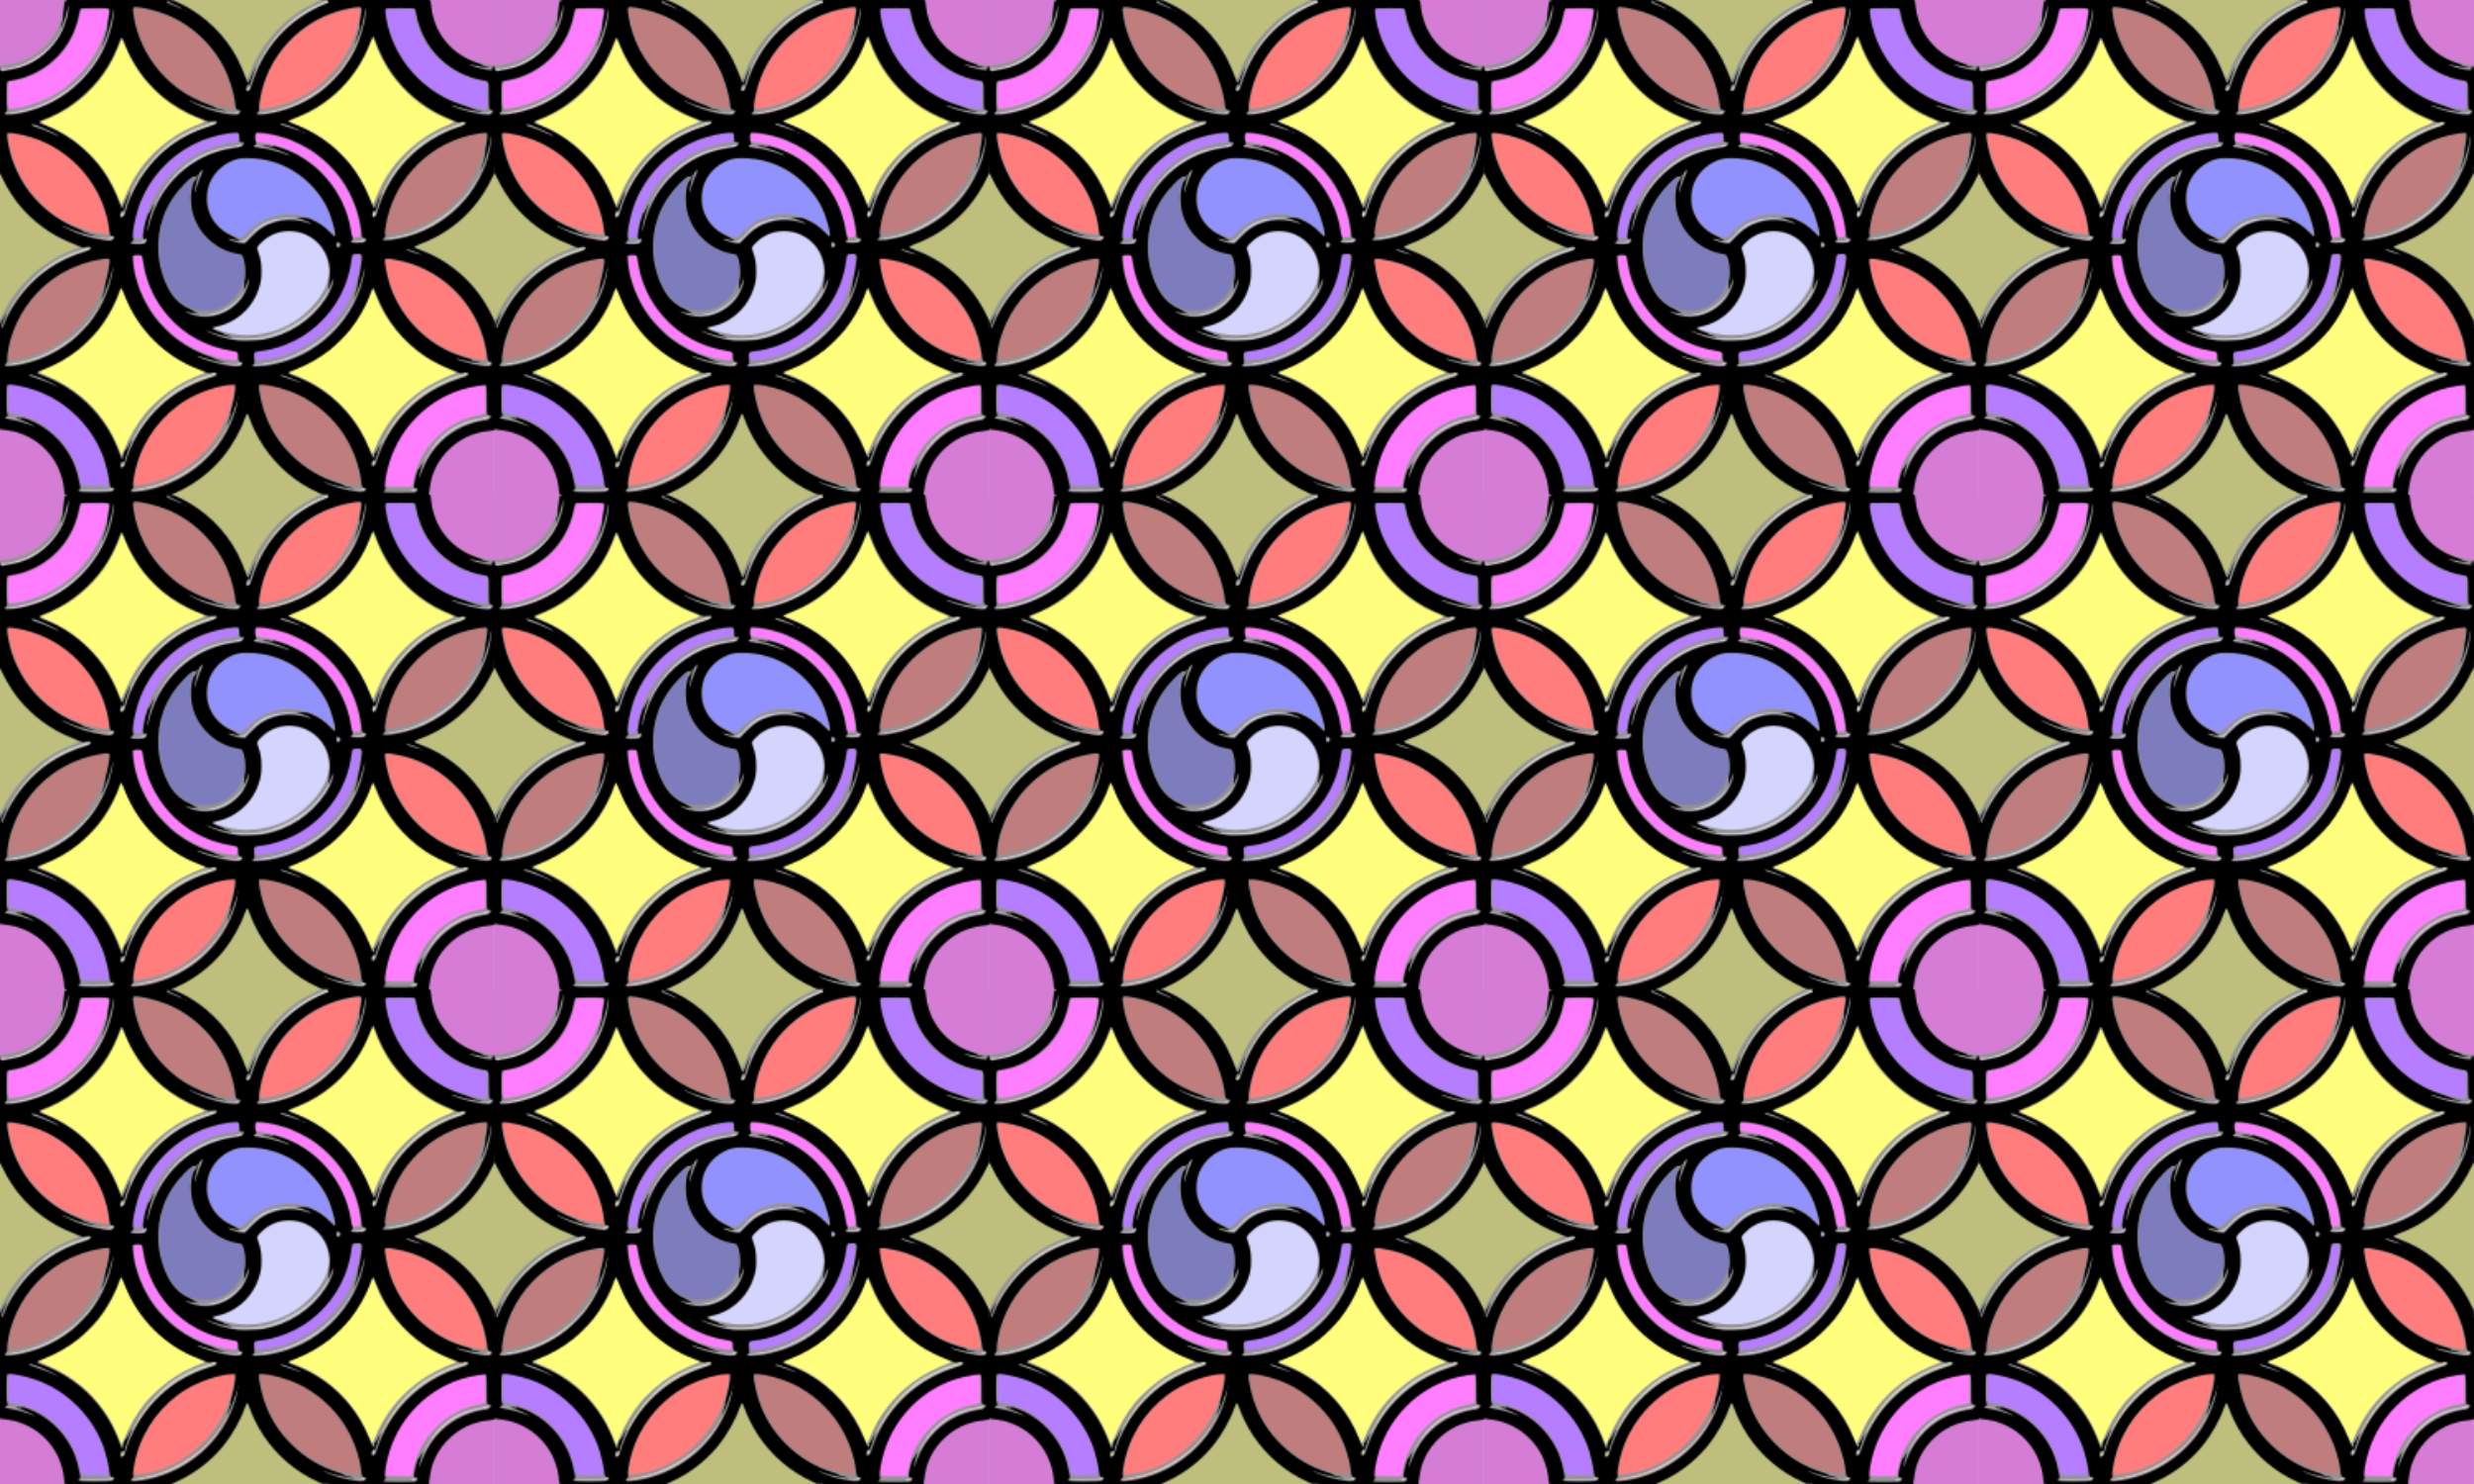
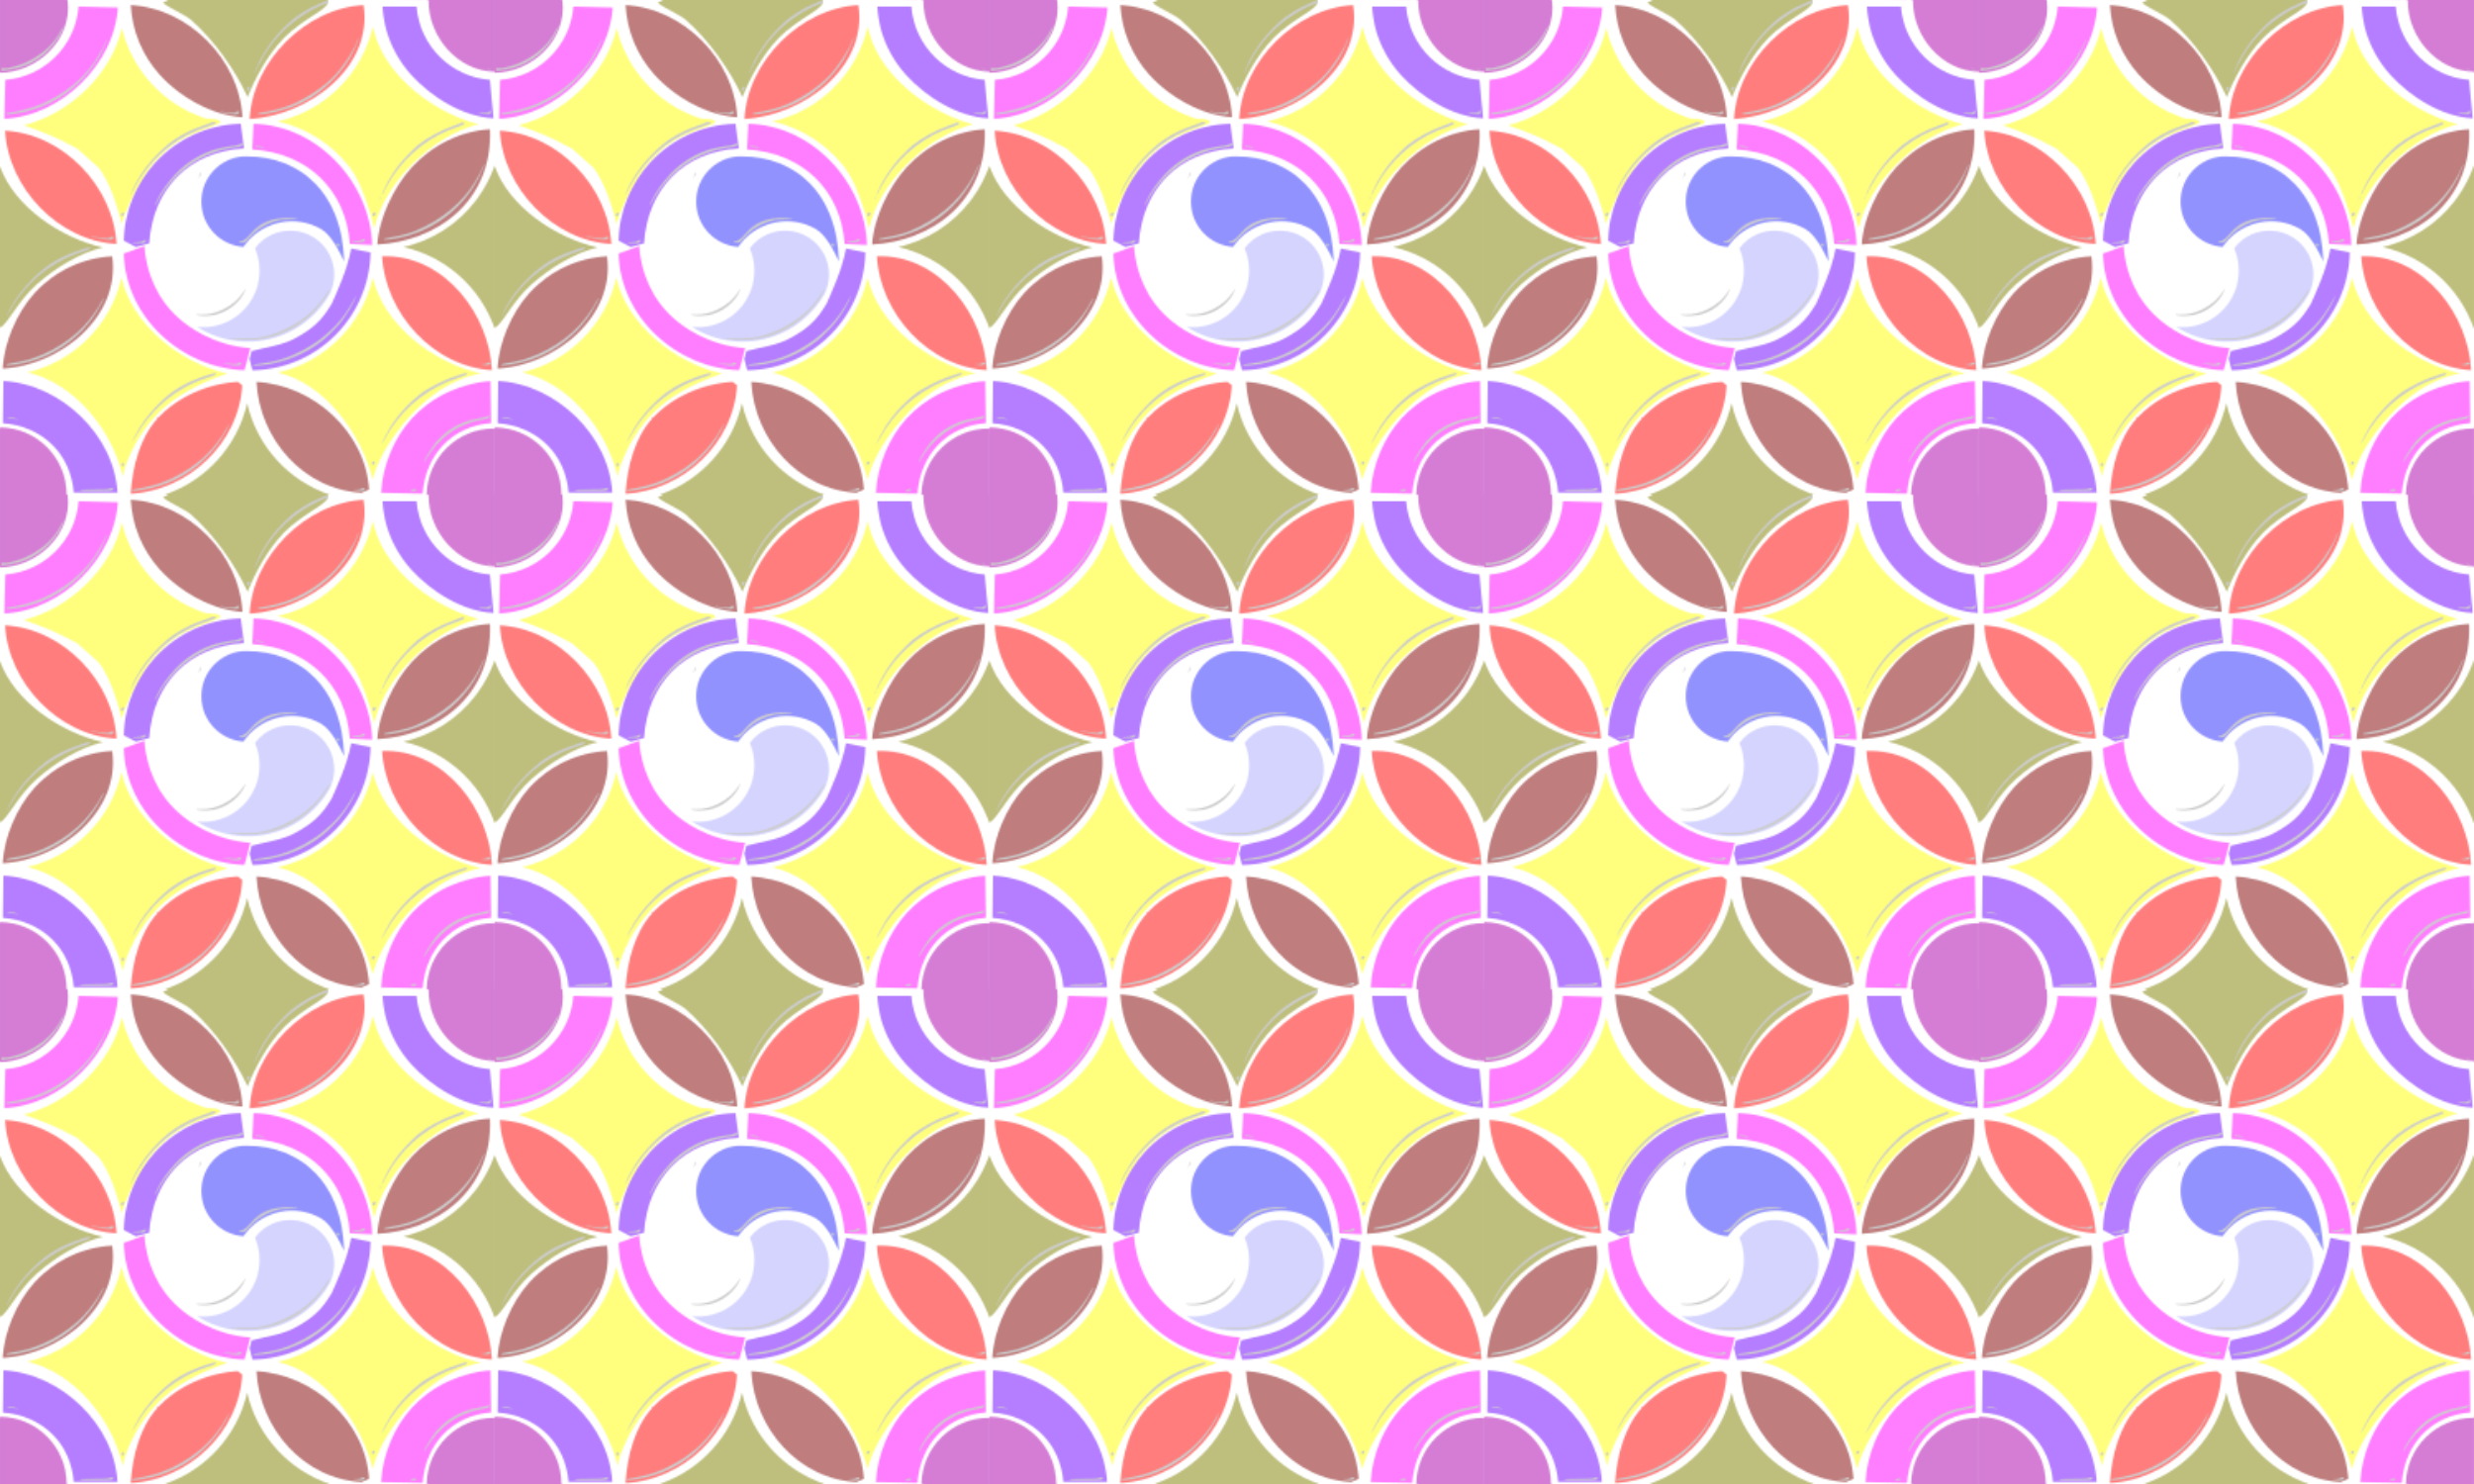
<svg xmlns="http://www.w3.org/2000/svg" id="svg85969" viewBox="0 0 1500 900" height="900" width="1500" version="1.0">
  <defs id="defs85971">
    <pattern id="pattern5616-400-720-381" width="300" patternUnits="userSpaceOnUse" patternTransform="translate(0,600)" height="300">
      <g id="g6114" transform="translate(4e-5,0)">
        <path id="path6116" d="m101.02 0.015c2.707 0.964-3.403 0.494-1.504 2.177 2.635 2.334 13.102 7.042 16.115 9.688 14.393 12.638 27.064 30.784 34.517 47.037 4.21-10.772 11.767-25.289 21.736-35.578 12.656-13.061 29.344-18.284 26.813-23.324h-97.677zm198.97 100.15c-2.596 7.555-6.352 14.578-11.05 20.855-0.183 0.244-0.363 0.49-0.549 0.732-10.695 13.936-26.094 24.083-43.807 28.05 25.925 5.808 46.893 24.857 55.406 49.647v-99.284zm-299.99 0.812v97.636c4.023-1 10.575-15.76 22.229-26.13 12.095-10.76 27.162-19.47 40.218-22.39-25.637-5.74-53.754-24.73-62.446-49.12zm149.85 143.51c-5.84 26.05-25.06 47.09-50.048 55.52h100.11c-24.826-8.368-43.967-29.197-49.941-55.011-0.04-0.171-0.081-0.341-0.119-0.513h-0.002z" fill-opacity=".51" fill="#808000" />
        <path id="path6118" d="m79.274 3.084c0.87 16.037 7.221 30.605 17.221 41.872 0.183 0.206 0.364 0.41 0.549 0.613 11.796 12.978 31.286 24.503 49.966 25.515-1.89-35.01-32.71-66.109-67.736-68zm217.79 75.337c-18.391 0.995-35.275 10.023-47.041 22.654-0.188 0.201-0.373 0.401-0.558 0.604-10.32 11.347-19.795 30.298-20.679 46.63 35.029-1.891 70.115-25.349 68.278-69.888zm-229.04 76.999c-18.393 0.994-34.861 9.193-46.626 21.825-0.188 0.201-0.373 0.401-0.558 0.604-10.319 11.35-18.353 29.38-19.235 45.72 35.023-1.9 71.552-31.39 66.419-68.15zm87.458 76.168c1.893 35.008 28.75 65.376 63.776 67.272-0.012-0.214 4.543-1.771 4.529-1.984-2.2-34.706-33.491-63.398-68.303-65.278l-0.002-0.009z" fill-opacity=".51" fill="#810000" />
        <path id="path6120" d="m220.43 3.082c-35.03 1.897-67.2 34.06-69.09 69.071 35.02-1.893 75.06-30.747 69.09-69.071zm-217.36 76.168c1.898 35.01 32.568 66.84 67.591 68.73-1.892-35.01-32.562-66.838-67.591-68.73zm232.03 76.14c-1.129-0.026-2.268-0.019-3.415 0.025h-0.005c1.896 35.008 31.598 67.172 66.621 69.071-1.816-33.917-28.202-68.276-63.202-69.096zm-90.868 76.193c-18.392 0.995-36.618 9.194-48.386 21.825-0.188 0.201-1.838-0.478-0.558 0.604-10.184 11.199-14.966 28.707-15.985 44.785-0.013 0.214-0.016 0.427-0.027 0.641 35.023-1.895 65.696-30.796 67.591-65.807l-2.634-2.048z" fill-opacity=".51" fill="#f00" />
        <path id="path6122" fill-opacity=".51" fill="#f0f" d="m47.634 3.997c-1.796 23.665-20.761 42.614-44.436 44.413l-0.586 23.692c34.657-1.936 66.542-32.977 68.871-67.516l-23.849-0.589zm106.12 71.037-0.83 15.627c33.157 1.935 56.931 24.262 59.166 57.323l13.586 0.62c-1.33-38.42-33.41-72.556-71.93-73.564l-0.002-0.002zm-66.159 74.188-12.54 4.557v0.002c1.055 38.43 34.779 69.392 73.148 70.76l1.524-5.472 2.048-7.921c-21.087-1.502-42.377-12.913-53.394-29.593-0.005-0.006-0.004-0.012-0.009-0.018-0.751-1.023-1.455-2.095-2.103-3.218l0.078-0.05c-5.013-8.644-8.123-18.513-8.752-29.046zm209.8 81.906c-9.783 0.514-20.486 3.948-28.765 8.123-6.989 3.643-13.272 8.449-18.594 14.163-0.188 0.201-0.373 0.401-0.558 0.604-10.43 11.468-17.599 28.276-18.37 44.815l25.14 0.526c1.799-23.664 17.885-40.966 41.561-42.762l-0.414-25.469z" />
        <path id="path6124" fill-opacity=".51" fill="#6e00ff" d="m231.96 3.997c0.267 5.065 1.087 9.978 2.389 14.693 2.888 9.852 7.919 18.788 14.556 26.265 0.183 0.206 0.364 0.41 0.549 0.613 11.881 13.066 30.929 25.27 49.769 26.185l-2.19-23.346c-23.69-1.793-42.65-20.739-44.45-44.405l-20.619-0.005zm-86.01 71.037c-20.297 0.533-38.526 9.344-51.419 23.185-0.199 0.213-0.394 0.423-0.591 0.639-11.374 12.507-18.444 28.986-18.898 47.122l7.335 3.808c0.008-0.142 8.114-2.021 8.123-2.163 2.116-33.19 24.21-55.647 57.45-57.589l-2-15.005 0.002-0.002zm67.008 75.703c-2.674 13.766-8.306 25.267-11.661 33.124-6.109 10.532-11.731 15.507-22.446 21.333-7.834 4.259-16.66 5.178-26.325 7.69l-1.263 4.889 1.792 6.804c39.242-0.662 70.906-32.285 71.615-71.497l-11.712-2.344zm-210.94 80.288-0.293 25.636c23.676 1.797 41.175 18.401 42.974 42.064h26.531c-1.95-34.9-34.284-65.75-69.208-67.7z" />
        <path id="path6126" d="m226.06 15.963c0 0.001-0 0.003 0 0.005 0-0.002 0.002-0.003 0.002-0.005h-0.002zm0 0.005c-2.385 10.629-6.99 20.422-13.311 28.87-0.183 0.244-0.373 0.49-0.558 0.732-10.695 13.939-26.091 24.091-43.804 28.06 17.406 3.898 32.579 13.763 43.246 27.327 0.189 0.24 0.373 0.481 0.558 0.723 6.607 8.61 12.267 25.892 14.719 36.83 6.273-27.978 35.424-56.166 63.135-63.161-26.595-6.825-55.908-28.916-62.977-55.403-0.37-1.311-0.707-2.639-1.007-3.978zm-152.18 1.011c-6.266 27.972-31.677 51.979-59.379 58.987 15.791 5.792 18.1 6.618 32.354 14.204 0.189 0.24 12.732 11.266 12.918 11.508 6.607 8.61 11.418 23.064 13.87 34.001 5.145-15.409 14.797-33.04 22.839-40.27 14.027-15.254 31.257-17.077 37.19-21.198-0.42-2.718-6.952-1.734-9.192-2.463-0.296-0.096-0.584-0.193-0.879-0.293-24.609-8.341-43.62-28.931-49.716-54.476h-0.002zm-0.236 151.32c-6.372 28.436-28.686 50.922-57.045 57.531 28.337 6.508 51.268 34.705 57.777 63.031 2.966-12.725 10.31-26.176 20.079-36.745 11.993-12.975 28.813-20.587 43.319-25.563-0.17-0.038-0.334-0.07-0.504-0.11-28.417-6.577-57.247-29.669-63.627-58.145zm152.41 0.012c-6.421 28.643-29.022 51.236-57.679 57.655 28.141 6.302 50.731 36.998 57.601 64.908 5.511-21.831 27.645-48.318 47.437-58.085 5.57-2.833 11.528-5.009 17.779-6.408-0.17-0.038 5.881-0.07-0.504-0.11-28.414-6.568-58.251-29.487-64.634-57.959z" fill-opacity=".51" fill="#ff0" />
        <path id="path6128" d="m149.63 94.827c-0.925 0-1.853 0.017-2.767 0.059-0.008 0.001-0.012-0.001-0.019 0-13.73 1.364-24.416 12.707-24.766 26.689-0.006 0.235 0 0.479 0 0.716 0 14.571 11.239 26.436 25.551 27.454 0.368-0.543 0.745-1.073 1.138-1.59 0.18-0.237 0.364-0.466 0.549-0.697 10.749-13.396 30.052-17.358 45.371-8.517 6.254 3.609 10.99 13.544 13.982 19.582-1.172-41.409-26.405-63.697-59.04-63.697z" fill-opacity=".51" fill="#2a2aff" />
-         <path id="path6130" d="m122.3 97.938c-17.811 10.286-29.85 29.424-30.128 51.419-0.004 0.259-0.011 0.511-0.011 0.771 0 11.92 3.461 23.023 9.425 32.368 8.236 11.654 23.986 15.377 36.687 8.253 13.078-7.336 18.017-23.454 11.548-36.757-18.717-1.343-30.937-17.319-30.937-36.359 0-7.377 3.987-9.865 7.807-15.596z" fill-opacity=".51" fill="#000080" />
        <path id="path6132" d="m177.21 139.88c-8.61-0.4-17.176 3.404-22.609 10.72 7.13 16.484 0.22 35.975-16.023 44.169-4.442 2.241-9.15 3.426-13.832 3.639-0.275 0.012-0.552 0.015-0.828 0.021-1.479 0.031-2.949-0.036-4.41-0.194 8.181 5.222 17.812 8.431 28.217 8.889 0.246 0.011 0.484 0.024 0.73 0.032 10.323 0.323 20.11-2.119 28.625-6.656 9.355-4.984 17.18-12.506 22.531-21.688 0.004-0.006 0.007-0.012 0.011-0.018 6.342-12.138 2.461-27.244-9.313-34.747-4.082-2.601-8.6-3.958-13.099-4.167z" fill-opacity=".51" fill="#aaf" />
        <path id="path6134" fill="#0ff" d="m149.85 149.8v0.412l0.055-0.027 0.311-0.174-0.366-0.211z" />
        <path id="path6136" d="m0.001 0.015v44.117c22.396-0.261 43.935-19.754 41.005-43.815-0.012-0.101 0.009-0.202 0.018-0.302h-41.024zm259.78 0c0.008 0.1 0.018 0.2 0.018 0.302 0 22.374 17.897 42.842 40.19 43.22v-43.522h-40.209zm-259.78 259.17v40.821h40.419c-0.035-22.42-18.044-40.56-40.419-40.82zm299.96 0.63l-0.002 0.002c-0.124 0.013-0.257 0.018-0.385 0.018-22.383 0-40.512 17.891-40.893 40.169h41.298v-40.19h-0.018z" fill-opacity=".51" fill="#ad00ad" />
        <path id="path6138" d="m198.85 0.623-1.381 0.002-3.365 1.373c-1.851 0.755-4.526 1.993-5.943 2.752-2.378 1.274-8.95 5.482-9.793 6.269-0.2 0.187-1.114 0.969-2.029 1.738-2.613 2.195-7.632 7.413-10.166 10.568-4.534 5.646-8.81 12.876-11.041 18.666-1.034 2.684-1.023 2.643-0.611 2.389 0.167-0.103 0.303-0.324 0.303-0.492 0-0.562 3.821-7.958 5.57-10.783 7.415-11.977 17.944-21.654 30.311-27.859 2.148-1.078 5.013-2.37 6.365-2.869l2.103-0.777-0.322-0.977zm-160.17 15.205c-0.087-0.093-0.576 0.645-1.43 2.252-4.333 8.159-9.705 13.443-18.836 18.525-4.779 2.661-13.171 5.165-16.176 4.826-1.571-0.177-1.728-0.07-1.352 0.926 0.182 0.481 0.434 0.652 0.799 0.541 0.293-0.089 2.007-0.379 3.809-0.643 7.657-1.122 13.935-3.78 20.127-8.52 4.68-3.582 9.861-10.089 12.082-15.174 0.75-1.718 1.064-2.641 0.977-2.734zm178.79 7.195c-0.168 0.063-0.555 0.829-0.969 1.969-2.093 5.768-8.498 15.534-13.709 20.904-6.793 7-16.205 13.357-26.027 17.578-4.347 1.868-12.451 4.015-17.93 4.75-1.856 0.249-2.5 0.452-2.5 0.785 0 0.591 3.182 0.323 8.555-0.721l-0.002-0.002c14.223-2.764 26.245-9.117 36.316-19.193 5.631-5.634 9.69-11.172 12.871-17.561 1.364-2.739 3.482-7.805 3.482-8.326 0-0.147-0.032-0.205-0.088-0.184zm-152.71 0.993c-0.167-0.004-0.817 1.222-1.182 2.287-0.484 1.414-4.246 8.145-6.019 10.773-7.435 11.014-18.312 19.803-31.973 25.834-5.384 2.377-14.061 4.725-19.951 5.4-1.644 0.189-2.011 0.394-1.541 0.863 0.27 0.27 0.727 0.255 3.744-0.109 10.265-1.241 20.207-4.784 29.076-10.363 9.78-6.153 18.458-15.445 24.102-25.809 1.327-2.437 3.804-8.196 3.783-8.797-0.002-0.055-0.015-0.08-0.039-0.08zm231.37 17.812c-1.083 0.016-1.288 0.085-0.832 0.281 0.847 0.364 2.272 0.364 2.272 0 0-0.167-0.648-0.293-1.44-0.281zm-145.19 10.885c-0.947 0-1.266 0.426-1.266 1.691 0 0.861 0.617 0.957 1.281 0.201 0.256-0.292 0.56-0.836 0.674-1.211 0.183-0.6 0.101-0.682-0.689-0.682zm146.71 14.682c-0.538-0.035-1.447 0.277-1.754 0.691-0.242 0.328-0.968 0.404-3.107 0.328-1.535-0.054-2.791-0.01-2.791 0.1 0 0.213 3.654 0.754 5.545 0.82 0.859 0.03 1.345-0.152 1.912-0.719 0.418-0.418 0.675-0.895 0.572-1.06-0.06-0.098-0.198-0.148-0.377-0.16zm-153.55 0.15c-0.528 0.004-1.086 0.161-1.203 0.467-0.262 0.681-4.235 0.525-8.529-0.336-0.628-0.126-0.815-0.084-0.605 0.135 0.255 0.266 2.037 0.624 6.818 1.365 1.766 0.274 3.241 0.171 3.873-0.271 0.37-0.259 0.674-0.67 0.674-0.91 0-0.305-0.499-0.453-1.027-0.449zm-14.375 6.373c-0.628 0.006-1.359 0.157-1.773 0.447-0.351 0.246-2.785 1.151-5.408 2.014-5.337 1.756-11.087 4.528-15.771 7.6-3.902 2.559-5.851 4.16-10.246 8.42-5.875 5.694-10.583 11.911-14.455 19.086-1.639 3.036-2.224 4.356-3.162 7.119-0.113 0.333 0.81-1.336 2.051-3.709 1.241-2.372 3.291-5.846 4.555-7.723 9.789-14.536 23.124-24.706 39.455-30.094 5.308-1.751 5.91-2.03 5.91-2.742 0-0.286-0.526-0.424-1.154-0.418zm151.07 0.326c-0.468 0.018-1.15 0.224-2.008 0.617-0.75 0.344-2.933 1.173-4.85 1.84-6.497 2.261-15.09 6.976-20.33 11.154-2.388 1.904-8.602 8.266-10.947 11.209-3.586 4.499-6.732 9.394-9.037 14.057-2.01 4.067-2.696 5.973-1.652 4.594 0.245-0.323 0.445-0.694 0.445-0.822h-0.002c0-0.47 3.781-7.148 5.547-9.799 9.343-14.022 23.096-24.626 38.705-29.842 4.159-1.39 4.85-1.744 4.85-2.496 0-0.36-0.253-0.53-0.721-0.512zm-134.07 12.856c-0.542 0.01-1.45 0.292-2.441 0.797-0.637 0.325-1.758 0.568-2.637 0.572-1.628 0.007-7.51 1.128-10.77 2.051-9.005 2.55-17.548 7.772-24.262 14.834-4.959 5.215-9.16 11.167-11.625 16.467-1.529 3.287-1.615 4.092-0.158 1.48 0.697-1.249 1.796-3.183 2.443-4.299 3.141-5.41 9.254-12.404 14.506-16.594 8.987-7.171 19.646-11.657 31-13.053 2.995-0.368 4.461-1.016 4.461-1.969 0-0.201-0.192-0.293-0.518-0.287zm8.484 1.402c-0.151 0.008-0.251 0.029-0.287 0.064-0.452 0.452 0.398 0.632 5.039 1.066 0.316 0.03 0.347-0.053 0.111-0.289-0.341-0.341-3.809-0.899-4.863-0.842zm138.35 10.988c-0.076-0.076-0.383 0.513-0.682 1.309-0.824 2.195-2.754 5.952-4.787 9.322-7.634 12.658-20.293 23.181-35.672 29.654-3.869 1.628-7.167 2.569-13.033 3.723-2.917 0.574-5.611 1.107-5.986 1.184-0.375 0.077-0.682 0.293-0.682 0.48 0 0.484 4.068 0.104 8.773-0.82v0.002c21.146-4.151 39.273-17.795 48.764-36.703 1.631-3.249 3.528-7.927 3.305-8.15zm-171.57 5.107c-0.182-0.061-0.611 0.504-0.971 1.363-0.869 2.079-0.786 2.674 0.137 0.98 0.5-0.916 0.914-1.844 0.922-2.062 0.006-0.171-0.027-0.261-0.088-0.281zm109.46 13.955c-0.01-0.004-0.023 0.001-0.041 0.014-0.085 0.063-0.258 0.323-0.518 0.797-0.604 1.102-0.724 1.516-0.439 1.516 0.092 0 0.364-0.473 0.605-1.051 0.337-0.806 0.461-1.248 0.393-1.275zm-4.371 10.277c-0.557 0-0.865 0.221-1.074 0.771-0.573 1.506 0.477 2.192 1.381 0.902 0.721-1.028 0.603-1.674-0.307-1.674zm-152.76 0.129c-0.317 0.021-0.51 0.205-0.697 0.615-0.182 0.398-0.33 0.922-0.33 1.164 0 0.679 1.12 0.519 1.648-0.234 0.66-0.942 0.59-1.353-0.258-1.516-0.138-0.026-0.257-0.036-0.363-0.029zm98.836 3.16c-2.541 0.056-6.327 0.634-8.639 1.318-5.37 1.589-9.158 4.245-13.711 9.617-1.569 1.851-3.692 3.272-4.889 3.272-0.419 0-0.838 0.125-0.934 0.279-0.379 0.613 2.661 0.813 3.656 0.24 0.352-0.202 1.511-1.382 2.576-2.621 4.387-5.105 10.018-8.546 17.016-10.396 2.08-0.55 3.347-0.661 7.561-0.67 2.784-0.006 4.959-0.113 4.834-0.238-0.375-0.375-4.878-0.858-7.471-0.801zm-118.19 11.18c-0.133 0.016-0.188 0.05-0.131 0.105 0.115 0.112 6.681 1.503 8.463 1.793 0.417 0.068 1.609 0.141 2.65 0.164 1.536 0.034 2.011-0.074 2.512-0.574 0.339-0.339 0.537-0.75 0.438-0.91-0.289-0.467-1.715-0.337-2.32 0.211-0.387 0.35-1.026 0.486-2.111 0.447-1.801-0.064-5.155-0.514-7.008-0.941-0.977-0.225-2.092-0.344-2.492-0.295zm165.47 1.812c-0.558 0.052-1.165 0.214-1.355 0.443-0.227 0.273-0.89 0.455-1.662 0.455-1.896 0-4.096 0.347-4.096 0.646 0 0.395 6.298 0.318 7.066-0.086 0.675-0.355 1.103-0.834 1.111-1.242 0.004-0.211-0.506-0.269-1.065-0.217zm-133.02 0.65c-0.456 0.034-0.846 0.19-1.145 0.461-0.469 0.425-1.229 0.577-3.307 0.658-1.483 0.058-2.695 0.229-2.695 0.379 0 0.15 1.573 0.271 3.498 0.271 3.417 0 3.52-0.019 4.32-0.832l0.818-0.834-1.012-0.096c-0.166-0.016-0.326-0.019-0.479-0.008zm117.18 1.809c-0.274-0.044-0.361 0.217-0.361 0.82 0 1.368 0.671 1.64 1.342 0.545 0.255-0.416 0.198-0.624-0.264-0.967-0.32-0.237-0.552-0.372-0.717-0.398zm-150.54 2.445c-0.75-0.015-2.382 0.495-6.365 1.895-11.895 4.181-18.749 8.333-27.184 16.465-6.409 6.179-11.024 12.337-14.941 19.939-1.834 3.559-2.256 4.968-0.623 2.084 0.566-0.999 1.807-3.094 2.756-4.656 9.643-15.873 24.676-27.497 42.916-33.188 3.6-1.123 4.597-1.718 3.951-2.363-0.108-0.108-0.26-0.171-0.51-0.176zm94.854 25.207c-0.15 0.083-0.681 0.841-1.742 2.453-5.191 7.885-16.533 13.671-25.629 13.074-3.451-0.227-3.473 0.277-0.029 0.672 2.489 0.285 5.608 0.162 8.166-0.322 8.335-1.579 16.363-8.015 19.127-15.336 0.15-0.398 0.198-0.591 0.107-0.541zm50.949 0.229c-0.204 0.049-0.927 0.966-2.059 2.725-5.894 9.157-13.018 15.421-23.725 20.861-6.029 3.064-12.427 5.106-18.639 5.949-2.672 0.363-9.858 0.441-12.855 0.139-1.82-0.184-3.365-0.278-3.434-0.209-0.184 0.184 2.788 0.761 5.545 1.076 3.135 0.359 10.388 0.133 14.229-0.443h0.002c7.572-1.136 15.569-4.274 22.275-8.74 7.018-4.673 13.743-11.883 17.604-18.873 0.947-1.714 1.261-2.534 1.057-2.484zm16.281 3.611c-0.064-0.062-0.577 0.772-1.566 2.619-3.489 6.514-6.77 11.183-11.082 15.764-2.387 2.536-7.998 7.433-10.623 9.271-9.863 6.909-20.499 11.51-30.156 13.049-1.75 0.279-3.84 0.637-4.644 0.795-0.805 0.158-1.919 0.287-2.477 0.287-1.245 0-2.022 0.275-1.799 0.637 0.221 0.357 1.923 0.342 5.521-0.049 13.072-1.419 26.332-6.901 36.482-15.084 2.899-2.337 7.903-7.319 10.318-10.273 2.884-3.528 6.134-8.589 8.088-12.598 1.355-2.78 2.019-4.338 1.938-4.418zm-153.27 1.686c-0.162 0.033-0.652 0.783-1.182 1.83-2.359 4.663-6.546 10.558-10.6 14.924-10.158 10.939-26.019 19.635-40.371 22.135-5.76 1.003-6.82 1.237-6.82 1.51 0 0.714 1.842 0.607 7.914-0.465 18.85-3.327 35.809-14.558 46.182-30.584 2.171-3.354 5.082-8.863 4.926-9.318-0.009-0.026-0.026-0.036-0.049-0.031zm82.635 39.176c-0.47-0.006-1.028 0.163-1.316 0.51-0.416 0.502-2.112 0.496-7.846-0.029l-1.666-0.154 1.971 0.461c1.943 0.454 5.348 0.934 7.121 1.002 0.5 0.019 1.249-0.138 1.664-0.348 0.415-0.21 0.8-0.617 0.855-0.904 0.067-0.35-0.313-0.531-0.783-0.537zm151.1 0.025c-0.519 0.044-1.098 0.204-1.338 0.443-0.294 0.294-1.114 0.47-2.326 0.498-1.738 0.04-1.785 0.058-0.66 0.26 2.292 0.41 4.163 0.331 4.75-0.199 0.305-0.276 0.553-0.617 0.553-0.758 0-0.219-0.459-0.289-0.979-0.244zm-14.016 6.348c-0.746 0.007-1.89 0.228-2.674 0.584-0.699 0.317-2.09 0.81-3.09 1.098-6.965 2.001-17.784 7.509-22.732 11.572-3.461 2.843-4.572 3.854-7.232 6.57-3.545 3.62-7.464 8.555-10.125 12.75-1.794 2.828-5.526 10.014-5.521 10.631 0 0.152 0.832-1.226 1.846-3.059s2.842-4.831 4.064-6.664v-0.002c9.636-14.45 23.727-25.07 40.598-30.596 4.677-1.532 5.601-1.969 5.615-2.652 0.003-0.166-0.301-0.237-0.748-0.232zm-152.21 0.057c-0.116-0.008-0.252-0.004-0.41 0.01-1.056 0.095-3.078 0.685-6.354 1.828-12.115 4.229-19.836 8.988-27.852 17.168-6.175 6.301-10.638 12.426-14.092 19.336-1.284 2.57-1.646 3.46-1.24 3.055 0.086-0.086 1.105-1.812 2.264-3.834 7.766-13.55 19.349-24.356 33.191-30.967 3.613-1.725 8.307-3.522 11.854-4.537 2.352-0.673 3.148-1.102 3.148-1.697 0-0.215-0.162-0.338-0.51-0.361zm165.84 25.875c-0.417 0.044-1.034 0.24-1.816 0.596-0.5 0.228-2.342 0.632-4.092 0.9-6.096 0.933-11.802 3.121-17.125 6.562-2.526 1.633-7.217 5.853-8.863 7.973-3.194 4.114-6.641 9.696-7.203 11.664-0.296 1.036 0.189 0.509 1.164-1.27 3.009-5.488 8.084-11.34 13.229-15.252 6.027-4.583 12.861-7.481 21.043-8.92 2.616-0.46 3.48-0.734 3.891-1.238 0.602-0.738 0.468-1.088-0.227-1.016zm-291.15 0.71c-1.844 0-0.483 0.553 2.459 0.998 3.436 0.519 3.776 0.555 3.611 0.391-0.277-0.277-5.139-1.389-6.07-1.389zm133.96 3.955c-0.029 0.021-0.072 0.067-0.127 0.135-0.271 0.333-0.901 1.41-1.402 2.393-1.355 2.656-3.974 6.616-6.633 10.029-2.204 2.829-7.312 8.109-9.113 9.42-0.437 0.318-1.775 1.374-2.975 2.348-4.543 3.689-12.957 8.506-18.811 10.768-5.612 2.169-9.405 3.166-17.428 4.586-2.431 0.43-2.66 0.523-2.391 0.959 0.263 0.425 3.48 0.1 8.453-0.854 11.603-2.225 22.13-7.095 31.217-14.443 3.138-2.538 8.917-8.48 11.271-11.588 1.832-2.418 5.228-7.792 6.213-9.83 1.465-3.034 1.927-4.072 1.725-3.922zm87.477 23.008c-0.545 0-0.805 0.204-0.939 0.74-0.179 0.714 0.013 1.381 0.396 1.381 0.102 0 0.435-0.226 0.74-0.502 0.825-0.747 0.719-1.619-0.197-1.619zm-152.3 0.783c-0.256 0.014-0.391 0.196-0.494 0.607-0.209 0.833 0.021 1.641 0.471 1.641 0.168 0 0.527-0.335 0.795-0.744 0.55-0.838 0.423-1.231-0.471-1.465-0.115-0.03-0.215-0.044-0.301-0.039zm-6.234 15.277c-0.469-0.013-1.094 0.134-1.648 0.451-0.605 0.346-2.446 0.435-9.15 0.443-7.616 0.009-9.108 0.138-8.52 0.727 0.107 0.107 4.296 0.192 9.31 0.189 6.725-0.004 9.316-0.105 9.873-0.387 0.415-0.21 0.8-0.617 0.855-0.904 0.064-0.331-0.251-0.506-0.721-0.52zm152.35 0.002c-0.469 0.006-0.998 0.152-1.234 0.438-0.249 0.3-1.112 0.47-2.689 0.529l-2.32 0.088 1.969 0.355c2.248 0.405 4.066 0.322 4.711-0.213 0.244-0.202 0.441-0.556 0.441-0.785 0-0.282-0.408-0.418-0.877-0.412zm31.299 0.602c-0.7 0-2.84 1.045-2.84 1.387 0 0.265 2.491 0.114 3.051-0.186 0.868-0.464 0.739-1.201-0.211-1.201zm-17.084 1.25c-0.137 0-0.275 0.021-0.379 0.062-0.208 0.084-0.038 0.154 0.379 0.154 0.417 0 0.587-0.07 0.379-0.154-0.104-0.042-0.242-0.062-0.379-0.062z" fill="#ccc" />
-         <path id="path6140" d="m39.06 299.34c-0.173-0.322-0.314-1.106-0.315-1.742-0.004-2.196-0.938-6.923-1.998-10.093-2.015-6.025-5.294-11.198-9.951-15.702-6.082-5.881-13.967-9.745-21.794-10.68-1.527-0.182-3.253-0.427-3.837-0.543l-1.061-0.212v-33.313-33.313l2.064-4.141c3.957-7.937 8.954-14.748 15.453-21.064 7.793-7.574 17.019-13.429 27.123-17.213 2.099-0.786 3.09-1.305 3.031-1.588-0.048-0.231-1.519-0.956-3.27-1.61-7.152-2.672-15.368-7.365-21.519-12.292-3.304-2.646-8.979-8.319-11.627-11.622-3.242-4.045-6.63-9.336-9.04-14.119l-2.216-4.397-0.08-31.507c-0.044-17.329 0.026-32.146 0.157-32.929 0.268-1.613-0.424-1.346 5.996-2.311 5.234-0.787 10.17-2.697 14.761-5.712 10.223-6.71 16.777-17.747 17.705-29.813 0.11-1.434 0.369-2.734 0.588-2.953 0.555-0.555 1.886-0.229 1.999 0.489 0.091 0.581 0.578 0.59 29.776 0.567 16.326-0.013 29.744-0.085 29.824-0.16 0.65-0.65-3.667-0.759-30.147-0.759-19.016 0-28.576-0.102-28.452-0.303 0.123-0.199 10.977-0.303 31.577-0.303h31.388l2.463 1.107c7.635 3.433 15.273 8.648 21.671 14.794 8.185 7.864 14.465 17.338 18.709 28.225 0.769 1.974 1.455 3.649 1.524 3.723 0.277 0.296 0.967-0.846 1.636-2.708 3.666-10.209 9.943-19.981 18.008-28.035 6.388-6.379 12.686-10.916 20.733-14.933l4.049-2.021h33.531 33.531l0.206 1.212c0.113 0.666 0.349 2.512 0.523 4.101 1.82 16.602 15.734 31.027 32.309 33.496 1.667 0.248 3.644 0.548 4.394 0.665l1.364 0.214v32.596 32.596l-2.36 4.73c-8.92 17.881-23.862 31.384-42.484 38.394-1.661 0.625-3.069 1.286-3.13 1.468-0.123 0.37 0.613 0.729 4.785 2.33 3.766 1.446 9.621 4.489 13.454 6.995 12.408 8.109 22.786 20.163 28.55 33.157l1.337 3.014v32.848c0 22.302-0.101 32.908-0.314 33.04-0.172 0.107-1.707 0.323-3.41 0.482-18.904 1.76-33.483 15.89-35.721 34.624-0.201 1.683-0.495 3.23-0.653 3.438-0.454 0.599-63.608 0.548-65.309-0.052-1.958-0.69-8.292-3.948-11.335-5.83-14.494-8.962-26.04-23.099-31.943-39.113-0.631-1.712-1.283-3.067-1.449-3.012-0.428 0.143-0.614 0.536-2.172 4.609-6.659 17.41-20.408 32.386-37.716 41.084-5.91 2.969-1.991 2.694-38.376 2.694-31.553 0-32.237-0.012-32.543-0.586zm195.85-1.432c-0.208-0.084-0.549-0.084-0.758 0-0.208 0.084-0.038 0.153 0.379 0.153 0.417 0 0.587-0.069 0.379-0.153zm16.917-0.113c0.868-0.464 0.738-1.201-0.211-1.201-0.7 0-2.839 1.046-2.839 1.388 0 0.265 2.491 0.113 3.051-0.187zm-183.99-0.38c0.415-0.21 0.8-0.617 0.856-0.904 0.128-0.662-1.259-0.702-2.368-0.068-0.605 0.346-2.446 0.435-9.15 0.444-7.616 0.009-9.11 0.137-8.521 0.726 0.107 0.107 4.297 0.192 9.311 0.189 6.725-0.004 9.316-0.105 9.873-0.386zm20.764-0.709c11.603-2.225 22.13-7.096 31.217-14.444 3.138-2.538 8.918-8.478 11.272-11.586 1.832-2.418 5.228-7.793 6.213-9.831 1.674-3.467 2.037-4.327 1.598-3.786-0.271 0.333-0.902 1.409-1.403 2.392-1.355 2.656-3.975 6.617-6.633 10.03-2.204 2.829-7.312 8.109-9.113 9.419-0.437 0.318-1.776 1.375-2.975 2.349-4.543 3.689-12.956 8.505-18.81 10.766-5.612 2.169-9.405 3.167-17.427 4.587-2.431 0.43-2.66 0.522-2.39 0.958 0.263 0.425 3.479 0.101 8.451-0.853zm132.15 0.484c0.244-0.202 0.443-0.555 0.443-0.785 0-0.565-1.638-0.545-2.111 0.025-0.249 0.3-1.111 0.47-2.689 0.53l-2.322 0.088 1.97 0.355c2.248 0.405 4.064 0.322 4.71-0.213zm29.231-2.49c0.157-0.375 0.506-1.909 0.775-3.408 3.473-19.364 19.869-35.757 39.388-39.38 1.5-0.278 3.035-0.629 3.41-0.779l0.682-0.273v-8.457c0-7.015-0.073-8.485-0.429-8.621-1.411-0.541-12.541 1.875-17.907 3.887-19.493 7.309-35.076 24.686-40.456 45.115-1.483 5.63-2.345 11.516-1.786 12.19 0.268 0.323 1.979 0.408 8.188 0.408h7.85l0.286-0.682zm-184.01-0.43c0.843-1.506-1.856-13.27-4.503-19.623-3.592-8.623-7.999-15.162-14.831-22.004-5.679-5.687-11.133-9.567-18.35-13.053-6.342-3.064-16.277-5.89-21.409-6.089l-1.929-0.075v8.471 8.471l0.909 0.215c0.5 0.118 2.068 0.443 3.485 0.721 19.529 3.839 34.887 19.35 38.943 39.332 0.405 1.997 0.913 3.743 1.128 3.879 0.215 0.136 3.964 0.25 8.332 0.252 7.098 0.005 7.971-0.049 8.223-0.5zm23.388-0.735c23.401-4.705 43.234-22.827 50.366-46.021 1.026-3.336 2.263-9.13 2.553-11.961 0.172-1.681 0.128-1.991-0.313-2.159-0.626-0.24-6.402 0.609-9.722 1.429-17.873 4.417-32.747 15.407-42.184 31.171-4.084 6.822-7.043 14.862-8.415 22.873-0.643 3.751-0.624 5.529 0.061 5.667 0.775 0.155 4.018-0.268 7.653-0.998zm129.14 0.374c0.22-3.728-2.097-13.325-4.738-19.626-3.499-8.348-7.965-14.932-14.673-21.632-5.735-5.728-11.15-9.582-18.352-13.061-6.342-3.064-16.277-5.89-21.409-6.089l-1.929-0.075 0.053 1.896c0.076 2.719 1.444 9.181 2.855 13.488 1.508 4.604 4.798 11.445 7.441 15.477 10.3 15.713 26.096 26.204 44.509 29.559 5.26 0.959 6.189 0.968 6.242 0.062zm-143.52-11.69c0.55-0.838 0.424-1.23-0.47-1.464-0.461-0.121-0.657 0.019-0.795 0.569-0.209 0.833 0.023 1.639 0.472 1.639 0.168 0 0.525-0.335 0.793-0.744zm151.72-0.666c0.825-0.747 0.719-1.619-0.198-1.619-0.545 0-0.803 0.204-0.938 0.74-0.179 0.714 0.012 1.381 0.396 1.381 0.102 0 0.435-0.226 0.74-0.501zm31.568-2.89c3.009-5.488 8.084-11.338 13.228-15.251 6.027-4.583 12.862-7.481 21.044-8.92 2.616-0.46 3.48-0.735 3.891-1.24 0.963-1.18 0.041-1.369-2.044-0.42-0.5 0.228-2.341 0.633-4.091 0.901-6.096 0.933-11.801 3.119-17.124 6.561-2.526 1.633-7.218 5.855-8.864 7.974-3.194 4.114-6.641 9.695-7.203 11.664-0.296 1.036 0.188 0.507 1.163-1.271zm-182.85-6.22c2.93-7.434 7.433-15.192 12.267-21.134 5.013-6.162 13.01-13.121 19.854-17.278 3.674-2.231 10.016-5.331 13.348-6.524 3.364-1.204 3.636-1.381 2.94-1.915-0.293-0.224-1.758-0.846-3.255-1.381-4.066-1.454-11.216-5.105-15.154-7.739-14.315-9.572-24.476-22.422-30.548-38.631-0.506-1.35-1.025-2.272-1.278-2.272-0.235 0-0.624 0.545-0.865 1.212-2.417 6.693-5.315 12.511-8.894 17.858-8.811 13.161-21.46 23.322-36.432 29.266-2.014 0.8-3.663 1.617-3.663 1.817 0 0.2 1.909 1.135 4.243 2.078 16.781 6.781 30.206 18.466 39.078 34.015 1.912 3.351 4.775 9.575 5.62 12.217 0.441 1.38 0.876 2.029 1.218 1.817 0.129-0.08 0.813-1.612 1.52-3.405zm152.28-1.291c5.723-14.137 16.248-26.784 29.56-35.523 3.753-2.464 12.187-6.732 15.984-8.09 3.46-1.237 3.731-1.411 3.032-1.946-0.293-0.224-1.758-0.846-3.255-1.381-3.821-1.366-11.085-5.041-14.852-7.513-13.873-9.105-24.674-22.482-30.398-37.644-0.794-2.104-1.479-3.484-1.73-3.484-0.248 0-0.923 1.335-1.685 3.333-2.327 6.103-4.556 10.441-8.094 15.754-8.556 12.846-21.908 23.628-35.985 29.06-4.685 1.808-4.957 1.952-4.563 2.426 0.19 0.229 0.714 0.506 1.166 0.616 1.845 0.451 9.599 3.947 12.679 5.717 6.524 3.748 10.888 7.022 15.982 11.99 8.408 8.199 14.204 16.815 18.408 27.363 0.68 1.706 1.309 3.219 1.398 3.362 0.315 0.51 0.96-0.596 2.353-4.038zm9.409-11.361c9.636-14.45 23.726-25.069 40.597-30.596 4.677-1.532 5.601-1.969 5.615-2.652 0.009-0.442-2.167-0.219-3.422 0.35-0.699 0.317-2.09 0.812-3.09 1.099-6.965 2.001-17.783 7.508-22.731 11.571-3.461 2.843-4.574 3.854-7.234 6.57-3.545 3.62-7.463 8.555-10.125 12.75-1.794 2.828-5.526 10.014-5.522 10.631 0 0.152 0.832-1.224 1.846-3.057s2.844-4.832 4.066-6.665zm-154.43 4.139c7.766-13.55 19.349-24.357 33.191-30.967 3.613-1.725 8.306-3.521 11.853-4.537 2.352-0.673 3.15-1.103 3.15-1.699 0-0.765-2.032-0.352-7.274 1.478-12.115 4.229-19.836 8.988-27.851 17.168-6.175 6.301-10.638 12.425-14.092 19.335-1.284 2.57-1.646 3.461-1.241 3.056 0.086-0.086 1.105-1.811 2.264-3.834zm-71.55-9.566c-0.277-0.277-5.14-1.389-6.072-1.389-1.844 0-0.482 0.552 2.46 0.997 3.436 0.519 3.776 0.556 3.612 0.392zm0.666-33.67c18.851-3.326 35.808-14.557 46.181-30.583 2.171-3.354 5.083-8.863 4.926-9.318-0.071-0.207-0.625 0.602-1.23 1.798-2.359 4.663-6.546 10.558-10.6 14.923-10.158 10.939-26.019 19.635-40.372 22.135-5.76 1.003-6.819 1.238-6.819 1.511 0 0.714 1.841 0.606 7.914-0.466zm133.62 0.684c0.415-0.21 0.8-0.617 0.856-0.904 0.135-0.7-1.523-0.721-2.1-0.027-0.416 0.502-2.112 0.495-7.846-0.031l-1.667-0.153 1.97 0.461c1.943 0.454 5.349 0.933 7.122 1.001 0.5 0.019 1.249-0.137 1.664-0.347zm13.881 0.071c13.073-1.419 26.332-6.901 36.483-15.084 2.899-2.337 7.903-7.319 10.318-10.274 2.884-3.528 6.134-8.589 8.088-12.598 2.409-4.942 2.631-6.022 0.37-1.799-3.489 6.514-6.77 11.182-11.082 15.763-2.387 2.536-7.998 7.435-10.623 9.273-9.863 6.909-20.498 11.511-30.155 13.049-1.75 0.279-3.841 0.636-4.645 0.794-0.805 0.158-1.919 0.287-2.476 0.287-1.245 0-2.024 0.276-1.801 0.638 0.221 0.357 1.923 0.343 5.524-0.048zm137.71-0.485c0.305-0.276 0.554-0.617 0.554-0.757 0-0.438-1.837-0.28-2.316 0.198-0.294 0.294-1.115 0.47-2.327 0.497-1.738 0.04-1.785 0.059-0.66 0.26 2.292 0.41 4.163 0.332 4.75-0.198zm-153.69-2.539c0.492-0.263 0.586-0.647 0.586-2.386 0-1.293-0.143-2.188-0.379-2.38-0.208-0.169-1.823-0.531-3.588-0.805-17.709-2.751-33.302-12.815-43.573-28.119-4.896-7.297-8.511-16.838-9.867-26.047-0.238-1.619-0.521-3.085-0.627-3.257-0.106-0.172-1.212-0.313-2.458-0.313-1.808 0-2.303 0.099-2.453 0.49-0.104 0.27-0.035 1.896 0.153 3.613 1.589 14.542 8.129 28.316 18.53 39.023 5.612 5.778 10.876 9.642 18.197 13.356 7.415 3.762 15.462 6.123 23.64 6.934 0.583 0.058 1.104 0.127 1.157 0.154 0.053 0.027 0.359-0.093 0.682-0.265zm19.18-0.479c18.419-2.6 36.132-14.458 46.457-31.102 5.383-8.678 9.424-21.013 9.598-29.302l0.06-2.878h-2.413-2.413l-0.212 1.06c-0.117 0.583-0.368 2.219-0.558 3.635-0.48 3.581-2.191 9.979-3.642 13.618-3.339 8.377-7.392 14.603-13.785 21.177-5.046 5.189-10.032 8.952-16.226 12.249-5.794 3.084-14.197 5.766-20.61 6.579-4.346 0.55-4.243 0.474-4.243 3.15 0 1.512 0.125 2.308 0.379 2.42 0.489 0.216 3.466-0.022 7.607-0.606zm-150.07-0.4c13.777-2.837 25.129-9.055 34.965-19.15 7.867-8.074 13.368-17.484 16.454-28.147 1.307-4.516 2.412-10.831 2.21-12.633-0.136-1.215-10.837 0.836-17.789 3.41-20.384 7.547-36.354 25.23-41.599 46.063-1.093 4.343-2.035 10.193-1.758 10.916 0.171 0.445 0.498 0.491 2.388 0.33 1.204-0.102 3.512-0.458 5.127-0.791zm282.21-1.125c-0.063-2.329-1.075-7.471-2.276-11.559-4.472-15.23-14.588-28.633-28.285-37.476-7.896-5.097-19.784-9.335-28.177-10.044-2.695-0.228-2.708-0.205-2.133 3.597 2.299 15.186 8.875 28.132 19.593 38.577 8.268 8.057 17.177 13.317 27.942 16.5 4.129 1.221 10.233 2.402 12.022 2.326l1.364-0.058-0.05-1.862zm-135.73-10.86c7.572-1.136 15.57-4.275 22.276-8.741 7.018-4.673 13.743-11.884 17.603-18.874 1.893-3.428 1.261-3.276-1.003 0.241-5.894 9.157-13.016 15.42-23.723 20.861-6.029 3.064-12.428 5.107-18.639 5.95-2.672 0.363-9.859 0.44-12.856 0.138-1.82-0.184-3.365-0.278-3.434-0.209-0.184 0.184 2.789 0.762 5.546 1.077 3.135 0.359 10.389 0.133 14.229-0.444zm-3.917-2.596c15.55-1.514 29.334-9.485 38.475-22.248 4.189-5.849 5.907-10.563 5.898-16.181-0.008-5.378-1.355-9.801-4.228-13.89-4.587-6.528-11.713-10.183-19.862-10.186-5.214-0.004-9.345 1.242-13.504 4.065-2.076 1.409-5.303 4.538-5.58 5.41-0.097 0.307 0.229 1.769 0.725 3.25 4.241 12.653 1.134 26.195-8.161 35.568-4.412 4.45-10.052 7.657-16.174 9.196-1.523 0.383-2.768 0.82-2.768 0.972 0 0.424 1.851 1.226 4.78 2.069 7.114 2.049 13.39 2.656 20.399 1.974zm-147.3-17.21c9.643-15.873 24.675-27.497 42.916-33.187 3.6-1.123 4.596-1.719 3.951-2.364-0.431-0.431-1.565-0.147-6.875 1.719-11.895 4.181-18.75 8.332-27.184 16.464-6.409 6.179-11.024 12.337-14.942 19.94-1.834 3.559-2.254 4.968-0.622 2.084 0.566-1 1.805-3.096 2.754-4.658zm121.98 5.357c8.335-1.579 16.364-8.015 19.128-15.336 0.401-1.062 0.064-0.667-1.635 1.912-5.191 7.885-16.535 13.671-25.631 13.074-3.451-0.227-3.472 0.276-0.028 0.671 2.489 0.285 5.608 0.162 8.165-0.322zm0.716-3.264c7.11-1.818 13.665-7.631 16.324-14.479 2.049-5.274 2.276-10.57 0.686-16.035-0.65-2.235-1.161-2.651-3.793-3.085-4.722-0.78-10.277-3.228-14.443-6.366-11.34-8.541-16.331-22.977-12.672-36.645 0.938-3.503 0.952-3.81 0.155-3.384-2.218 1.186-7.993 7.293-10.89 11.516-9.599 13.989-12.048 31.963-6.526 47.889 1.467 4.229 4.665 10.383 6.642 12.778 2.752 3.336 6.926 6.073 11.373 7.46 2.64 0.823 2.921 0.859 7.15 0.907 2.758 0.031 4.24-0.106 5.993-0.554zm75.183-38.9c0.255-0.416 0.198-0.624-0.264-0.967-0.852-0.633-1.079-0.544-1.079 0.422 0 1.368 0.671 1.64 1.342 0.545zm-117.48-2.236 0.82-0.833-1.013-0.097c-0.663-0.064-1.224 0.093-1.623 0.454-0.469 0.425-1.228 0.576-3.306 0.657-1.483 0.058-2.696 0.229-2.696 0.379 0 0.15 1.575 0.273 3.499 0.273 3.417 0 3.519-0.02 4.319-0.833zm60.559 0.141c0.352-0.202 1.511-1.382 2.576-2.621 4.387-5.105 10.019-8.546 17.016-10.396 2.08-0.55 3.347-0.662 7.56-0.671 2.784-0.006 4.959-0.112 4.834-0.237-0.375-0.375-4.879-0.857-7.471-0.801-2.541 0.056-6.326 0.633-8.638 1.317-5.37 1.589-9.159 4.246-13.712 9.619-1.569 1.851-3.691 3.271-4.888 3.271-0.419 0-0.84 0.126-0.935 0.28-0.379 0.613 2.661 0.812 3.657 0.239zm71.742-0.262c0.675-0.355 1.104-0.834 1.112-1.242 0.008-0.423-2.04-0.231-2.42 0.227-0.227 0.273-0.89 0.454-1.662 0.454-1.896 0-4.097 0.348-4.097 0.647 0 0.395 6.298 0.318 7.066-0.086zm-151.94-1.79c0.339-0.339 0.536-0.748 0.437-0.909-0.289-0.467-1.714-0.337-2.319 0.211-0.387 0.35-1.027 0.486-2.112 0.447-1.801-0.064-5.155-0.515-7.009-0.942-1.302-0.3-2.852-0.412-2.622-0.188 0.115 0.112 6.679 1.502 8.461 1.792 0.417 0.068 1.61 0.142 2.652 0.165 1.536 0.034 2.011-0.075 2.511-0.576zm173.03-0.457c21.146-4.151 39.273-17.794 48.764-36.702 1.631-3.249 3.527-7.927 3.304-8.15-0.076-0.076-0.382 0.513-0.681 1.308-0.824 2.195-2.754 5.952-4.787 9.323-7.634 12.658-20.294 23.181-35.673 29.654-3.869 1.628-7.166 2.571-13.032 3.724-2.917 0.574-5.611 1.106-5.986 1.183-0.375 0.077-0.682 0.293-0.682 0.481 0 0.484 4.068 0.103 8.774-0.82zm-155.52-0.365c0.151-0.292 0.37-1.416 0.488-2.499 1.417-13.015 8.211-26.82 18.039-36.654 9.5-9.507 21.015-15.542 34.107-17.877 2-0.357 4.114-0.741 4.698-0.854l1.061-0.206 0.089-2.353c0.075-2.002 0.011-2.382-0.436-2.554-0.783-0.3-6.751 0.431-10.715 1.312-26.383 5.868-46.712 27.025-51.483 53.582-0.728 4.053-1.089 7.534-0.847 8.166 0.279 0.727 4.618 0.673 4.998-0.062zm64.526-3.333c3.869-3.839 6.924-5.967 11.262-7.842 12.884-5.568 27.898-2.733 37.848 7.146 1.35 1.341 2.618 2.438 2.817 2.438 0.456 0 0.193-2.211-0.665-5.59-0.963-3.796-2.028-6.717-3.758-10.315-8.831-18.362-27.524-30.146-47.828-30.146-4.706 0-7.386 0.557-10.871 2.26-4.906 2.397-8.636 6.093-11.018 10.918-1.998 4.048-2.407 5.902-2.407 10.907 0 3.6 0.107 4.585 0.71 6.513 2.112 6.759 6.634 12.122 12.668 15.026 2 0.962 5.928 2.187 7.141 2.226 0.284 0.009 2.13-1.585 4.102-3.543zm68.069 2.605c0.223-0.354 0.158-1.636-0.223-4.393-2.04-14.787-8.63-27.972-19.281-38.583-8.493-8.459-19.017-14.479-30.461-17.424-4.53-1.165-10.074-2.047-12.004-1.909l-1.321 0.095-0.089 2.351c-0.086 2.289-0.068 2.358 0.702 2.651 0.435 0.165 1.208 0.3 1.717 0.3 0.51 0 2.649 0.348 4.754 0.773 12.229 2.469 23.621 8.572 32.471 17.394 10.068 10.038 16.491 22.919 18.359 36.819 0.338 2.516 0.452 2.614 2.915 2.512 1.599-0.066 2.228-0.217 2.462-0.589zm-152.59-1.39c0.167-0.318 0.171-1.32 0.009-2.499-3.301-24.2-18.825-44.427-41.146-53.599-5.212-2.142-12.017-3.929-17.948-4.713-2.18-0.288-2.309 0.043-1.673 4.3 1.698 11.354 6.286 22.052 13.484 31.438 4.08 5.321 11.402 11.923 17.313 15.611 6.502 4.056 15.196 7.478 22.676 8.922 6.15 1.188 6.911 1.244 7.283 0.536zm174.62-0.429c17.656-3.297 33.27-13.691 43.381-28.882 2.567-3.856 6.389-11.753 7.841-16.203 1.245-3.816 2.525-9.52 2.892-12.893 0.285-2.618 0.117-2.706-4-2.096-28.681 4.253-51.251 26.062-56.493 54.593-0.607 3.3-0.761 5.868-0.377 6.253 0.269 0.269 2.624 0 6.755-0.771zm-165.65-10.93c0.66-0.942 0.589-1.354-0.259-1.516-0.552-0.105-0.811 0.037-1.061 0.585-0.182 0.398-0.33 0.923-0.33 1.165 0 0.679 1.122 0.521 1.65-0.233zm152.45 0c0.721-1.028 0.602-1.675-0.308-1.675-0.557 0-0.864 0.221-1.073 0.772-0.573 1.506 0.477 2.193 1.381 0.903zm-130.11-11.5c3.141-5.41 9.254-12.402 14.506-16.592 8.987-7.171 19.645-11.659 30.998-13.054 2.995-0.368 4.462-1.015 4.462-1.968 0-0.535-1.374-0.298-2.96 0.51-0.637 0.325-1.757 0.568-2.635 0.572-1.628 0.007-7.512 1.128-10.771 2.051-9.005 2.55-17.546 7.774-24.26 14.835-4.959 5.215-9.16 11.166-11.625 16.466-1.529 3.287-1.615 4.092-0.159 1.481 0.697-1.25 1.797-3.185 2.445-4.3zm-21.565 0.494c5.45-13.519 14.064-24.856 25.324-33.328 6.644-4.999 12.539-8.225 20.445-11.19 1.417-0.531 2.576-1.137 2.576-1.345 0-0.208-1.637-1.024-3.637-1.812-4.975-1.961-7.1-2.965-10.949-5.172-11.574-6.632-21.457-16.32-28.148-27.586-2.641-4.448-3.33-5.836-5.322-10.732-0.978-2.403-1.898-4.241-2.122-4.241-0.225 0-0.95 1.468-1.685 3.41-5.822 15.394-16.199 28.399-29.967 37.56-3.682 2.45-10.459 5.972-14.483 7.529-2.006 0.776-2.938 1.285-2.879 1.575 0.048 0.235 1.519 1.004 3.269 1.708 19.761 7.948 35.787 24.151 43.531 44.014 0.766 1.965 1.459 3.683 1.538 3.816 0.379 0.635 0.938-0.302 2.51-4.2zm152.43 0.004c4.216-10.488 9.456-18.408 17.431-26.346 7.855-7.818 16.916-13.792 26.617-17.547 1.625-0.629 2.955-1.319 2.955-1.534 0-0.214-1.466-0.979-3.258-1.698-9.213-3.701-17.645-9.161-24.746-16.025-9.6-9.28-15.267-18.178-20.318-31.903-0.294-0.8-0.673-1.408-0.842-1.352-0.169 0.056-0.84 1.528-1.492 3.272-4.46 11.924-12.286 23.15-21.946 31.48-7.202 6.211-14.166 10.374-23.3 13.928-1.988 0.774-3.664 1.555-3.725 1.736-0.06 0.181 1.703 1.042 3.918 1.912 20.644 8.111 36.618 23.996 44.638 44.392 0.786 2 1.496 3.745 1.577 3.879 0.379 0.624 0.916-0.281 2.49-4.197zm2.921 0.328c0.616-1.473 0.524-1.727-0.167-0.464-0.604 1.102-0.723 1.515-0.439 1.515 0.092 0 0.365-0.473 0.606-1.051zm-145.55-12.65c9.789-14.537 23.122-24.707 39.454-30.095 5.308-1.751 5.91-2.03 5.91-2.742 0-0.572-2.099-0.551-2.927 0.029-0.351 0.246-2.784 1.153-5.407 2.015-5.337 1.756-11.088 4.526-15.772 7.598-3.902 2.559-5.85 4.16-10.245 8.42-5.875 5.694-10.583 11.911-14.456 19.086-1.639 3.036-2.225 4.356-3.163 7.119-0.113 0.333 0.81-1.335 2.051-3.708 1.241-2.373 3.291-5.849 4.554-7.726zm146.9 9.721c0-0.47 3.78-7.149 5.546-9.8 9.343-14.022 23.097-24.626 38.706-29.842 4.159-1.39 4.848-1.744 4.848-2.496 0-0.72-1.013-0.681-2.728 0.106-0.75 0.344-2.932 1.172-4.849 1.839-6.497 2.261-15.09 6.976-20.33 11.155-2.388 1.904-8.601 8.267-10.947 11.209-3.586 4.499-6.733 9.393-9.038 14.056-2.01 4.067-2.696 5.973-1.652 4.594 0.245-0.323 0.445-0.693 0.445-0.822zm-110.33-12.01c0.025-0.683-0.581-0.065-1.06 1.081-0.869 2.079-0.786 2.675 0.137 0.982 0.5-0.916 0.915-1.845 0.923-2.063zm37.995-15.534c-0.389-0.389-4.864-1.066-5.151-0.779-0.452 0.452 0.399 0.632 5.04 1.066 0.316 0.03 0.347-0.051 0.111-0.287zm-152.24-20.281c10.266-1.24 20.207-4.784 29.076-10.364 9.78-6.153 18.457-15.445 24.101-25.809 1.327-2.437 3.804-8.195 3.784-8.796-0.015-0.439-0.805 0.989-1.222 2.206-0.485 1.415-4.245 8.147-6.019 10.775-7.435 11.013-18.313 19.802-31.973 25.832-5.384 2.377-14.061 4.726-19.951 5.401-1.645 0.189-2.011 0.394-1.541 0.863 0.27 0.27 0.727 0.257 3.746-0.108zm136.61-0.161c0.37-0.259 0.674-0.668 0.674-0.909 0-0.609-1.996-0.594-2.231 0.017-0.262 0.681-4.234 0.525-8.528-0.336-0.628-0.126-0.816-0.084-0.606 0.135 0.255 0.266 2.038 0.623 6.819 1.365 1.766 0.274 3.241 0.17 3.873-0.272zm20.442-0.616c14.223-2.764 26.244-9.118 36.315-19.194 5.631-5.634 9.69-11.173 12.871-17.561 1.364-2.739 3.483-7.805 3.483-8.326 0-0.587-0.504 0.266-1.056 1.786-2.093 5.768-8.498 15.534-13.709 20.904-6.793 7-16.204 13.356-26.027 17.577-4.347 1.868-12.452 4.016-17.93 4.751-1.856 0.249-2.5 0.451-2.5 0.785 0 0.591 3.181 0.323 8.554-0.722zm132.56 0.327c0.418-0.418 0.676-0.896 0.574-1.061-0.242-0.391-1.724-0.022-2.132 0.531-0.242 0.328-0.968 0.404-3.107 0.329-1.535-0.054-2.791-0.01-2.791 0.1 0 0.213 3.655 0.754 5.546 0.821 0.859 0.03 1.343-0.152 1.911-0.719zm-2.586-2.583c0.556-0.297 0.586-0.708 0.582-7.952-0.004-4.201-0.105-7.794-0.227-7.982-0.122-0.189-1.758-0.636-3.634-0.994-20.036-3.821-35.97-19.611-39.64-39.281-0.278-1.488-0.666-3.046-0.863-3.462l-0.359-0.757-8.206-0.081c-6.84-0.067-8.267-0.008-8.568 0.355-0.277 0.333-0.282 1.03-0.025 2.959 2.161 16.157 10.615 31.483 23.057 41.798 10.534 8.733 22.394 13.814 36.195 15.509 0.5 0.061 0.952 0.132 1.005 0.157 0.053 0.025 0.359-0.096 0.682-0.268zm-281.43-1.029c7.175-1.519 16.02-5.145 21.981-9.012 15.131-9.814 25.875-25.264 29.563-42.512 1.006-4.701 1.255-7.408 0.715-7.75-0.541-0.342-15.746-0.354-16.284-0.013-0.221 0.14-0.656 1.565-0.966 3.166-2.309 11.916-8.017 21.851-16.779 29.201-6.911 5.798-13.79 9.107-22.768 10.953l-3.94 0.81-0.081 7.714c-0.044 4.243-0.007 7.906 0.083 8.141 0.22 0.573 3.907 0.269 8.477-0.699zm128.76-1.081c-0.09-2.796-1.42-8.865-2.98-13.549-3.24-9.748-8.64-18.494-16-25.912-8.32-8.383-17.94-14.07-29.352-17.356-3.921-1.129-11.417-2.461-12.187-2.165-0.639 0.245-0.65 1.957-0.033 5.547 1.148 6.686 2.908 12.06 6.04 18.444 9.519 19.404 27.233 32.698 48.809 36.63 1.334 0.243 3.175 0.417 4.091 0.387l1.667-0.055-0.061-1.969zm22.162 1.362c7.789-1.438 17.012-5.091 23.632-9.361 13.664-8.812 24.026-22.787 28.374-38.265 0.988-3.516 2.059-8.917 2.167-10.92 0.108-2.003-0.12-2.084-4.186-1.476-25.888 3.868-47.183 22.336-54.624 47.37-1.432 4.818-2.734 11.964-2.358 12.943 0.26 0.678 2.174 0.599 6.994-0.291zm-13.4-10.678c0.256-0.292 0.559-0.837 0.674-1.212 0.183-0.6 0.101-0.682-0.689-0.682-0.947 0-1.265 0.425-1.265 1.691 0 0.861 0.617 0.959 1.281 0.202zm3.871-10.717c0-0.562 3.821-7.958 5.57-10.784 7.415-11.977 17.945-21.655 30.311-27.86 2.148-1.078 5.012-2.369 6.365-2.868l2.459-0.908 29.02 0.024c15.961 0.013 29.02-0.092 29.02-0.234 0-0.406-15.529-0.665-38.763-0.649l-21.335 0.015-3.366 1.372c-1.851 0.755-4.525 1.993-5.942 2.752-2.378 1.274-8.95 5.481-9.793 6.269-0.2 0.187-1.113 0.97-2.029 1.739-2.613 2.195-7.633 7.413-10.167 10.568-4.534 5.646-8.811 12.876-11.041 18.667-1.034 2.684-1.024 2.643-0.612 2.389 0.167-0.103 0.303-0.324 0.303-0.492zm-149.32-1.633c7.657-1.122 13.935-3.779 20.127-8.519 4.68-3.582 9.861-10.09 12.081-15.174 1.5-3.435 1.254-3.697-0.453-0.482-4.333 8.159-9.705 13.442-18.835 18.525-4.779 2.661-13.171 5.164-16.176 4.825-1.571-0.177-1.727-0.07-1.351 0.927 0.182 0.481 0.433 0.652 0.798 0.541 0.293-0.089 2.007-0.378 3.809-0.642zm292.07-0.147c0-0.167-0.648-0.293-1.44-0.282-1.083 0.016-1.29 0.086-0.833 0.282 0.847 0.364 2.273 0.364 2.273 0z" fill="#939393" />
-         <path id="path6142" d="m40.438 0.015c-0.008 0.1-0.018 0.2-0.018 0.302 0 0.239-0.006 0.476-0.009 0.714-0.141-0.085-0.331-0.167-0.533-0.229-0.612-0.19-0.671-0.077-0.841 1.556-0.1 0.967-0.377 3.19-0.623 4.944-0.245 1.753-0.377 3.466-0.284 3.808 0.093 0.342-0.236 1.908-0.742 3.479-0.505 1.571-0.876 2.896-0.824 2.948 0.052 0.052 0.571-0.964 1.163-2.261 1.185-2.599 2.675-7.263 3.369-10.555l0.439-2.06 0.009 0.018 0.027 1.63c0.065 3.718-1.544 9.743-3.918 14.684-4.008 8.342-11.671 15.929-20.059 19.857-3.621 1.696-6.856 2.692-11.068 3.406-2.004 0.339-4.05 0.742-4.55 0.897-0.773 0.24-0.989 0.18-1.437-0.403-0.085-0.111-0.16-0.154-0.22-0.009l-0.319-0.313v58.544 4.056l2.27 4.541c2.442 4.878 5.867 10.276 8.99 14.172 8.329 10.389 20.033 18.957 32.381 23.702 1.97 0.757 4.3 1.724 5.173 2.151 1.366 0.669 1.715 0.729 2.545 0.439 1.45-0.506 3.593-0.435 3.808 0.128 0.342 0.891-0.906 1.669-4.431 2.765-12.208 3.8-22.114 9.612-30.963 18.175-7.209 6.975-13.461 16.148-17.184 25.203-0.481 1.169-1.06 2.328-1.282 2.572-0.343 0.379-0.394 0.307-0.394-0.494 0-0.99 1.023-4.008 2.298-6.747 1.419-3.049 0.473-1.935-1.3 1.529l-1.758 3.442v1.584c-0.052 0.13-0.106 0.27-0.157 0.41v60.568c0.052 0.001 0.104-0.001 0.156 0v1.181l1.364 0.192c0.752 0.11 2.508 0.369 3.909 0.568 8.308 1.177 16.685 5.588 22.732 11.974 3.994 4.218 6.898 9.034 8.707 14.446 1.095 3.277 2.005 7.699 2.005 9.741 0 0.635 0.13 1.503 0.293 1.932l0.302 0.778h0.952c0 0.002-0 0.006 0 0.009h59.38c0.009-0.002 0.018-0.006 0.027-0.009h4.046l3.259-1.456c10.878-4.87 20.911-12.63 28.518-22.054 4.869-6.032 10.228-15.513 12.542-22.173 0.519-1.494 1.09-2.893 1.273-3.113 0.5-0.602 1.052 0.006 1.648 1.831 1.708 5.234 5.29 12.447 8.78 17.669 8.201 12.272 19.606 21.953 32.967 27.986l2.563 1.163 4.065 0.009c0.14 0.048 0.28 0.099 0.421 0.146h57.218v-0.009l2.801 0.009 0.137-0.989c1.108-7.863 1.868-10.778 3.982-15.234 4.241-8.935 12.801-16.736 21.954-20.022 3.415-1.226 6.599-1.954 10.245-2.334 1.837-0.192 3.443-0.447 3.571-0.568 0.018-0.018 0.039-0.428 0.055-1.034 0.04-0.002 0.081-0.005 0.119-0.009v-60.366c-0.029-0.083-0.063-0.164-0.091-0.247l-0.009-4.412-1.868-3.79c-4.592-9.322-10.217-16.913-17.513-23.638-6.851-6.313-15.344-11.664-23.437-14.767-5.493-2.106-5.958-2.334-5.859-2.847 0.054-0.282 1.563-1.023 3.882-1.904 18.673-7.098 33.301-20.289 42.306-38.157l2.49-4.944 0.009-4.321c0.03-0.086 0.062-0.171 0.091-0.256v-42.514-16.451c-0.058-0.001-0.116-0.007-0.174-0.009-0.033-0.571-0.066-0.883-0.11-0.925-0.246-0.23-0.386-0.206-0.485 0.064-0.076 0.209-0.335 0.375-0.568 0.375-0.308 0-0.371 0.252-0.238 0.915 0.181 0.904 0.171 0.906-1.19 0.906-2.753 0-9.628-1.749-12.167-3.094-1.106-0.586-0.237-0.562 1.959 0.055 2.558 0.719 7.497 1.533 9.073 1.492 0.796-0.02 0.498-0.155-1.208-0.54-1.272-0.287-2.252-0.664-2.216-0.851 0.036-0.185-1.237-0.757-2.829-1.272-16.035-5.189-26.645-18.083-28.38-34.495-0.193-1.831-0.41-3.44-0.486-3.565-0.076-0.125-0.677-0.229-1.336-0.229-0.011 0-0.017-0-0.027 0h-60.918c-0.012 0.004-0.025 0.005-0.037 0.009l0.549 1.657h-0.137l-2.426 1.016c-20.809 8.68-36.163 25.182-43.147 46.369-0.934 2.831-1.917 5.384-2.179 5.676-0.509 0.567-1.751 0.717-2.042 0.247-0.228-0.369 0.38-3.067 0.806-3.58 0.266-0.32 0.397-0.299 0.696 0.11 0.468 0.64 0.516 0.542 1.529-2.929 0.463-1.586 1.288-4.079 1.831-5.539 0.543-1.46 0.883-2.581 0.751-2.499-0.231 0.143-2.385 5.14-3.497 8.12-0.547 1.467-1.243 1.867-1.565 0.906-0.999-2.971-4.23-10.652-5.651-13.432-7.4-14.494-20.267-27.002-34.997-34.027-3.044-1.451-4.005-1.769-5.842-1.923-1.223-0.103-1.927-0.083-2.106 0.064l-0.027-0.183c-0.061-0.022-0.123-0.042-0.185-0.064h-60.578zm60.816 0.467c0.145 0.162 0.526 0.378 1.153 0.65 3.233 1.401 8.579 4.302 8.349 4.532-0.063 0.063-0.925-0.274-1.913-0.751-0.987-0.477-3.091-1.38-4.679-2.005l-2.74-1.08-0.17-1.346zm-18.763 3.781c3.42 0 12.685 2.309 18.42 4.587 16.504 6.555 30.655 20.704 37.232 37.223 2.394 6.012 4.596 14.676 4.596 18.099 0 1.626 0.88 2.721 2.078 2.582 1.134-0.132 1.259 0.993 0.229 2.023-0.677 0.677-1.003 0.763-2.829 0.732-6.98-0.118-17.635-3.148-25.195-7.168-2.863-1.523-3.288-2.146-0.513-0.751 4.047 2.034 11.972 4.426 17.724 5.356 3.851 0.622 4.384 0.558 1.218-0.156-3.457-0.779-5.508-1.487-5.301-1.822 0.093-0.151-0.043-0.191-0.302-0.092-0.259 0.099-0.476 0.034-0.476-0.137s-0.923-0.608-2.051-0.98c-5.493-1.813-13.374-5.774-17.92-9-15.902-11.286-26.281-28.404-28.639-47.22-0.367-2.91-0.173-3.278 1.728-3.278zm134.84 0.009c1.121-0.02 1.654 0.189 1.794 0.632 0.246 0.774 0.001 3.018-0.787 7.196-0.687 3.645-0.702 3.809-0.256 3.534 0.216-0.133 0.28-0.008 0.183 0.357-0.083 0.313-0.45 1.73-0.815 3.149-0.365 1.419-1.071 3.727-1.575 5.118-1.436 3.964-0.829 3.202 0.87-1.089 2.302-5.817 3.539-10.248 4.614-16.552 0.418-2.454 0.714-2.034 0.485 0.687-0.585 6.959-3.525 17.162-6.811 23.629-1.604 3.158-4.827 8.222-7.223 11.361-2.856 3.741-8.678 9.639-12.313 12.469-8.593 6.689-19.107 11.515-29.835 13.705-4.411 0.9-9.161 1.292-9.869 0.806-0.384-0.264-0.307-0.457 0.504-1.199 0.922-0.844 0.962-0.954 0.806-2.682-0.199-2.197 0.961-8.56 2.481-13.567 3.932-12.958 11.777-24.504 22.476-33.077 8.773-7.029 18.496-11.485 29.929-13.714 2.514-0.49 4.226-0.74 5.346-0.76zm-159.88 0.604c9.405-0.005 9.189-0.069 8.89 2.527-0.099 0.861-0.457 3.102-0.796 4.98-0.34 1.878-0.534 3.638-0.43 3.909 0.239 0.623-1.369 6.541-2.582 9.484-0.867 2.104-1.083 3.282-0.33 1.794 2.617-5.168 5.668-14.929 6.317-20.196 0.312-2.529 0.741-2.182 0.541 0.441-0.226 2.951-1.368 8.69-2.426 12.176-3.366 11.09-9.183 20.683-17.724 29.222-10.11 10.105-22.16 16.519-36.456 19.408-3.66 0.74-8.755 1.102-9.384 0.668-0.488-0.336-0.24-1.26 0.339-1.263 0.637-0.004 1.161-1.463 0.833-2.325-0.391-1.028-0.375-15.168 0.018-15.902 0.177-0.332 0.782-0.657 1.437-0.769 6.284-1.076 10.034-2.217 14.832-4.514 14.286-6.841 24.14-19.656 27.29-35.503 0.395-1.99 0.902-3.73 1.126-3.872 0.224-0.142 4.049-0.262 8.505-0.265zm185.19 0c7.644 0 8.462 0.049 8.871 0.531 0.248 0.292 0.685 1.891 0.97 3.561 0.944 5.515 3.642 12.444 6.766 17.376 1.793 2.83 4.743 6.445 7.296 8.944 7.004 6.854 16.666 11.806 26.211 13.43 3.826 0.651 3.647 0.192 3.653 9.393 0.002 4.198 0.129 7.839 0.284 8.084 0.155 0.245 0.666 0.456 1.135 0.476 1.163 0.049 1.305 1.085 0.284 2.106-0.666 0.666-1.019 0.762-2.682 0.732-5.204-0.094-14.879-2.398-20.489-4.879-1.295-0.573-1.807-1.08-0.778-0.769 7.219 2.183 9.538 2.75 14.044 3.415 4.283 0.632 6.002 0.523 2.426-0.156-2.778-0.527-3.878-0.875-4.852-1.52-0.251-0.166-2.511-0.97-5.017-1.785s-5.847-2.06-7.434-2.774c-17.293-7.772-30.658-22.396-36.743-40.211-1.998-5.851-3.533-14.539-2.736-15.499 0.317-0.382 1.701-0.449 8.798-0.449zm-130.62 1.208c0.167 0 0.391 0.135 0.494 0.302 0.103 0.167 0.048 0.311-0.119 0.311-0.167 0-0.382-0.144-0.485-0.311-0.103-0.167-0.057-0.302 0.11-0.302zm114.23 15.938c0.266 0 1.013 1.602 2.014 4.339 3.894 10.645 10.061 20.325 18.035 28.298 7.138 7.136 15.621 12.877 24.444 16.552 1.837 0.765 4.203 1.81 5.264 2.325 1.766 0.858 2.022 0.913 3.039 0.577 1.484-0.49 3.2-0.315 3.323 0.339 0.156 0.824-1.139 1.74-3.415 2.417-11.457 3.41-23.358 10.785-31.988 19.829-8.587 8.999-14.63 19.576-18.273 31.967-0.412 1.401-0.884 2.357-1.309 2.655-0.768 0.538-0.837 0.549-1.401 0.192-0.518-0.328-0.24-2.696 0.421-3.561 0.374-0.49 0.482-0.501 0.732-0.119 0.433 0.661 0.591 0.364 1.575-3.03 0.494-1.702 1.308-4.189 1.822-5.52 0.513-1.331 0.888-2.472 0.824-2.536-0.132-0.132-2.696 5.633-3.506 7.882-0.296 0.821-0.698 1.539-0.888 1.602-0.415 0.138-1.118-1.294-2.985-6.115-2.692-6.966-7.263-14.944-11.651-20.354-2.82-3.475-8.493-9.177-11.737-11.791-6.398-5.158-14.663-9.878-21.917-12.506-3.474-1.258-4.153-1.647-3.799-2.206 0.133-0.21 1.807-0.976 3.717-1.703 21.476-8.172 37.669-24.341 45.801-45.736 0.891-2.344 1.598-3.799 1.859-3.799zm-152.52 0.833c0.471-0.045 0.989 1.094 1.904 3.653 2.137 5.973 6.896 14.362 11.49 20.26 2.673 3.431 7.719 8.63 11.279 11.617 6.009 5.043 15.3 10.482 22.164 12.981 1.42 0.517 3.307 1.286 4.193 1.703 1.475 0.694 1.794 0.74 3.827 0.504 2.509-0.292 2.911-0.235 2.911 0.449 0 0.988-1.09 1.612-4.971 2.829-18.795 5.891-33.353 17.533-43.267 34.604-2.944 5.069-6.078 12.551-7.324 17.486-0.174 0.688-0.597 1.602-0.943 2.042-0.681 0.865-1.528 1.032-2.051 0.403-0.239-0.287-0.207-0.804 0.119-1.886 0.529-1.757 0.954-2.298 1.327-1.694 0.418 0.675 0.848 0.135 1.254-1.565 0.414-1.732 1.583-5.252 2.82-8.496 0.43-1.127 0.708-2.051 0.623-2.051-0.234 0-2.816 5.598-3.772 8.185-0.461 1.246-0.974 2.314-1.144 2.371-0.364 0.121-1.446-2.138-2.664-5.548-1.365-3.82-5.314-11.509-7.873-15.334-3.048-4.555-5.013-6.959-9.265-11.343-7.559-7.792-16.661-13.905-26.275-17.65-2.004-0.781-3.839-1.613-4.083-1.849-0.671-0.648-0.038-1.103 3.323-2.389 9.312-3.564 18.188-9.321 25.771-16.707 9.241-9.002 14.864-17.863 19.61-30.898 0.388-1.065 0.694-1.645 1.016-1.675zm96.539 51.964c0.309-0.019 0.856 0.057 1.392 0.192 2.08 0.527 8.486 3.089 9.64 3.854 1.427 0.947 1.023 0.871-2.884-0.531-1.837-0.659-4.388-1.49-5.676-1.84-2.317-0.631-3.321-1.231-2.692-1.62 0.043-0.026 0.117-0.049 0.22-0.055zm-150.63 0.531c0.825-0.034 2.816 0.647 6.482 2.179 2.956 1.235 9.011 4.363 9.274 4.788 0.316 0.51-0.304 0.306-2.911-0.961-3.095-1.505-7.129-3.102-10.62-4.202-1.764-0.556-2.605-0.975-2.673-1.327-0.058-0.301 0.074-0.461 0.449-0.476zm163.06 4.274c0.387 0.02 2.554 1.112 2.554 1.309 0 0.211-0.027 0.2-1.437-0.522-0.707-0.362-1.237-0.713-1.172-0.778 0.008-0.009 0.029-0.01 0.055-0.009zm-26.092 0.778c3.329-0.076 11.249 1.435 17.257 3.442 3.614 1.207 11.79 5.249 15.087 7.461 8.264 5.544 15.032 12.462 20.26 20.699 3.339 5.26 6.592 12.787 8.221 19.024 0.809 3.097 1.831 9.293 1.831 11.105 0 1.602 0.64 2.408 1.923 2.408 0.656 0 0.815 0.136 0.815 0.732 0 0.435-0.334 0.993-0.806 1.364-0.711 0.559-1.211 0.632-4.532 0.632-3.918 0-4.703-0.26-3.561-1.181 0.861-0.695 1.059-1.479 0.568-2.252-0.233-0.367-0.654-2.148-0.934-3.964-3.658-23.76-21.459-44.239-44.09-50.707-3.145-0.899-3.244-0.915-2.985-0.494 0.254 0.41-0.287 0.389-3.085-0.146-1.309-0.25-2.587-0.46-2.838-0.458-0.84 0.008 0.334 0.557 1.666 0.778 3.48 0.577 14.126 4.62 14.126 5.365 0 0.167-0.232 0.201-0.531 0.073-4.379-1.867-12.838-4.127-17.083-4.559-2.711-0.276-4.307-0.71-4.166-1.135 0.065-0.195 0.432-0.429 0.824-0.522 0.863-0.204 1.015-1.217 0.375-2.499-0.508-1.019-0.397-4.281 0.165-4.843 0.199-0.199 0.724-0.303 1.492-0.32zm-14.053 0.026c2.305-0.072 2.609 0.313 2.609 3.241 0 1.994 0.062 2.195 0.751 2.563 0.604 0.323 0.835 0.328 1.208 0.018 0.63-0.523 0.907 0.205 0.494 1.291-0.481 1.266-1.486 1.688-5.2 2.197-11.267 1.546-20.457 5.331-29.425 12.121-5.455 4.13-10.361 9.48-14.419 15.719-3.382 5.2-7.126 14.104-8.276 19.674-0.614 2.972-1.113 3.779-0.879 1.428 0.298-2.993 1.849-9.071 3.25-12.771 0.497-1.313 0.843-2.453 0.769-2.527-0.133-0.133-0.619 0.842-2.133 4.248-0.432 0.972-0.915 1.69-1.071 1.593-0.38-0.235-2.007 4.732-2.728 8.331-0.898 4.479-1.051 6.229-0.595 6.958 0.482 0.772 1.321 0.82 1.739 0.101 0.255-0.439 0.313-0.355 0.32 0.476 0.013 1.393-0.469 2.16-1.675 2.664-1.144 0.478-6.227 0.567-7.315 0.128-1.02-0.412-1.127-0.885-0.275-1.208 0.428-0.163 0.778-0.501 0.778-0.742 0-0.241 0.167-0.5 0.375-0.577 0.304-0.111 0.304-0.218 0-0.54-1.344-1.425 1.076-14.196 4.166-21.972 6.957-17.51 21.228-31.531 38.972-38.304 5.335-2.037 14.042-3.969 18.557-4.11zm-137.25 0.13c1.984-0.127 8.888 1.188 13.614 2.627 25.527 7.777 44.77 30.98 47.46 57.217 0.172 1.68 0.344 2.134 0.915 2.508 0.404 0.265 0.96 0.379 1.318 0.266 0.494-0.157 0.623-0.066 0.623 0.449 0 1.099-0.565 1.786-1.749 2.115-1.318 0.366-1.25 0.364-4.623-0.128-8.29-1.209-14.707-3.203-21.716-6.747-3.66-1.851-3.664-1.847-3.442-2.069 0.085-0.085 0.816 0.199 1.63 0.632 3.648 1.939 13.436 5.05 16.992 5.402l1.822 0.183-1.364-0.412c-3.215-0.96-6.548-2.134-6.83-2.408-0.198-0.193-0.151-0.212 0.146-0.055 0.317 0.168 0.367 0.144 0.156-0.082-0.167-0.179-1.743-0.9-3.497-1.593-12.764-5.04-24.404-14.64-32.052-26.42-2.683-4.13-5.874-10.76-7.407-15.388-1.405-4.242-3.045-11.926-3.049-14.273-0.002-1.424 0.069-1.612 0.723-1.776 0.086-0.022 0.197-0.037 0.33-0.046zm288.85 0c0.261-0.001 0.466 0.013 0.595 0.046 0.674 0.169 0.732 0.333 0.732 1.959 0 0.976-0.341 3.599-0.76 5.822-0.419 2.224-0.698 4.257-0.613 4.523 0.197 0.621-1.056 5.624-2.087 8.331-0.439 1.153-0.745 2.148-0.687 2.206 0.164 0.164 2.511-5.49 3.552-8.551 0.989-2.908 2.719-10.069 2.719-11.251 0-0.39 0.129-0.783 0.284-0.879 0.656-0.405-0.873 9.044-2.161 13.348-2.455 8.206-7.576 17.729-13.073 24.324-11.002 13.198-26.008 21.854-42.854 24.709-5.801 0.983-8.866 0.737-7.287-0.577 1.158-0.964 1.366-1.425 0.998-2.234-0.263-0.576-0.226-1.545 0.156-4.147 3.959-26.988 23.886-49.178 50.196-55.89 3.703-0.945 8.466-1.731 10.29-1.739zm-145.08 15.333c0.381-0.002 0.797-0.002 1.245 0 10.181 0.053 19.509 2.712 28.023 7.992 7.99 4.954 15.481 13.038 19.646 21.203 3.188 6.247 6.366 18.236 4.834 18.236-0.186 0-1.245-0.943-2.353-2.096-3.673-3.824-7.483-6.433-12.039-8.248-2.122-0.846-2.836-0.977-5.621-1.034l-3.186-0.073 2.582 0.833c2.891 0.925 5.96 2.289 6.271 2.792 0.134 0.216 0.001 0.27-0.375 0.146-8.014-2.617-14.506-2.912-21.24-0.961-5.875 1.702-9.505 3.973-14.611 9.155l-3.68 3.735-1.63-0.037c-1.947-0.042-2.196-0.092-5.127-1.053-1.253-0.411-2.622-1.024-3.039-1.364-0.642-0.524-0.66-0.595-0.146-0.458 3.971 1.062 6.452 1.459 6.692 1.071 0.096-0.156-0.105-0.284-0.449-0.284-0.344 0-0.883-0.261-1.199-0.577-0.316-0.316-2.011-1.261-3.763-2.106-7.211-3.477-12-9.199-13.879-16.57-1.274-4.996-0.67-11.557 1.492-16.177 3.031-6.476 9.166-11.64 16.03-13.503 1.681-0.456 2.852-0.606 5.521-0.623zm-26.495 7.353c0.624 0 0.525 0.379-1.08 4.065-1.539 3.534-2.765 7.217-2.765 8.322 0 0.348-0.141 0.719-0.311 0.824-0.628 0.388 0.265-5.538 1.282-8.505 1.067-3.114 2.043-4.705 2.875-4.705zm-2.646 2.481c0.011 0.001 0.008 0.003 0.009 0.018 0.008 0.574-1.921 4.451-2.188 4.394-0.435-0.093-1.096 1.957-1.648 5.099-0.629 3.584-0.399 9.623 0.494 13.055 1.753 6.734 4.675 11.783 9.622 16.589 4.831 4.693 10.787 7.76 17.569 9.063 1.002 0.193 2.033 0.413 2.289 0.485 2.104 0.59 3.451 9.967 2.252 15.664-0.257 1.22-0.342 2.257-0.192 2.307 0.152 0.051 0.105 0.823-0.11 1.749-0.212 0.912-0.34 1.666-0.275 1.666 0.207 0 1.629-2.955 2.298-4.779 0.853-2.324 1.261-2.731 1.007-0.998-0.35 2.392-1.072 4.638-2.289 7.095-1.54 3.111-2.804 4.8-5.521 7.379-4.006 3.805-8.654 6.168-14.172 7.214-4.918 0.933-10.3 0.311-14.676-1.703-1.127-0.519-2.042-1.06-2.042-1.208 0-0.153 0.228-0.149 0.531 0.009 0.875 0.458 4.812 1.262 6.051 1.236l1.153-0.027-1.291-0.458c-0.71-0.251-1.291-0.611-1.291-0.806-0.001-0.195-0.976-0.756-2.17-1.245-4.571-1.874-8.827-5.368-11.407-9.356-4.429-6.845-7.393-16.067-7.938-24.709-0.991-15.725 4.311-30.092 15.271-41.362 3.907-4.017 5.802-5.443 6.573-4.962 0.47 0.294 0.675 0.196 1.327-0.632 0.371-0.471 0.685-0.789 0.76-0.778zm55.167 34.267c7.408-0.074 14.764 3.246 19.555 9.274 4.189 5.271 6.133 12.306 5.163 18.685-0.213 1.399-0.41 3.365-0.439 4.367-0.029 1.002-0.163 2.164-0.293 2.582l-0.238 0.76 0.485-0.659c0.266-0.363 0.994-1.93 1.62-3.488 0.878-2.185 1.164-2.651 1.236-2.032 0.248 2.139-1.913 7.514-4.705 11.7-8.857 13.275-22.238 22.053-37.903 24.864-2.652 0.476-12.246 0.824-14.886 0.54-3.308-0.356-8.522-1.462-11.352-2.408-3.466-1.158-8.428-3.372-8.157-3.644 0.094-0.094 0.56 0.022 1.034 0.265 2.394 1.227 11.535 3.584 13.668 3.525 0.974-0.027 1.036 0.005-1.959-0.87-1.217-0.355-2.141-0.76-2.051-0.906 0.091-0.146-0.757-0.573-1.886-0.943-4.613-1.51-6.333-2.765-4.404-3.204 2.952-0.672 5.608-1.41 7.013-1.95 9.493-3.646 17.057-11.659 20.187-21.395 1.312-4.08 1.569-5.827 1.556-10.784-0.012-4.934-0.488-7.74-1.941-11.563-0.983-2.586-0.904-2.8 1.886-5.575 2.65-2.635 4.867-4.107 8.239-5.456 2.768-1.107 5.67-1.655 8.569-1.685zm-116.19 3.067c-0.138 0-0.271 0.022-0.375 0.064-0.209 0.084-0.042 0.156 0.375 0.156 0.418 0 0.593-0.071 0.385-0.156-0.104-0.042-0.247-0.064-0.385-0.064zm1.245 0.302c-0.105 0.005-0.197 0.032-0.247 0.082-0.101 0.101 0.074 0.169 0.394 0.156 0.354-0.015 0.425-0.086 0.183-0.183-0.11-0.044-0.224-0.059-0.33-0.055zm144.13 3.332c0.135-0.011 0.554 0.122 1.007 0.32 1.062 0.466 1.429 1.41 0.925 2.353-0.379 0.707-2.106 0.911-2.179 0.256-0.066-0.587 0.085-2.798 0.201-2.92 0.007-0.007 0.026-0.007 0.046-0.009zm42.69 4.523c0.846 0 5.952 1.761 7.415 2.554l0.861 0.458-0.76-0.018c-1.042-0.027-7.481-2.14-7.947-2.609-0.3-0.303-0.212-0.385 0.43-0.385zm-29.662 2.746c0.893 0.002 1.198 0.145 1.62 0.568 0.576 0.576 0.629 0.874 0.467 2.692-0.279 3.124-1.296 9.109-2.096 12.341-0.395 1.596-0.655 3.143-0.577 3.442 0.078 0.3-0.395 2.185-1.053 4.184-0.658 1.999-1.165 3.672-1.126 3.717 0.142 0.164 2.582-5.427 3.506-8.029 0.524-1.475 1.415-4.381 1.987-6.454 1.094-3.971 1.434-4.814 1.144-2.865-2.221 14.955-9.264 28.336-20.718 39.367-10.124 9.749-22.637 16.041-36.931 18.575-1.503 0.266-4.404 0.565-6.445 0.668-3.358 0.169-3.734 0.142-3.918-0.339-0.187-0.487 0.131-0.887 0.915-1.163 0.284-0.1 0.286-0.596 0.009-4.065-0.226-2.834 0.148-3.271 3.094-3.58 9.302-0.973 19.41-4.647 27.575-10.025 15.408-10.148 25.87-26.748 28.225-44.775 0.246-1.886 0.604-3.579 0.787-3.763 0.184-0.184 1.269-0.384 2.417-0.449 0.454-0.026 0.819-0.046 1.117-0.046zm38.36 0.43c0.048 0.007 0.097 0.02 0.165 0.046 0.259 0.1 0.476 0.236 0.476 0.302 0 0.246-0.582 0.105-0.76-0.183-0.08-0.129-0.024-0.186 0.119-0.165zm-172.33 0.167c0.806-0.004 1.609 0.092 2.115 0.284 0.856 0.325 0.807 0.18 1.657 5.475 1.852 11.536 7.006 22.314 15.106 31.613 9.459 10.859 22.698 18.162 37.379 20.617 2.183 0.365 4.084 0.841 4.339 1.089 0.316 0.307 0.476 1.135 0.504 2.71 0.045 2.544 0.376 3.177 1.666 3.177 1.052 0 1.177 0.778 0.302 1.858-0.486 0.6-0.878 0.711-2.655 0.76-2.241 0.062-2.433 0.038-6.802-0.668-6.206-1.004-16.683-4.338-17.431-5.548-0.212-0.343-0.219-0.341 4.742 1.282 3.447 1.128 8.102 2.18 10.867 2.454l1.675 0.165-1.675-0.458c-3.279-0.891-4.814-1.473-4.632-1.767 0.108-0.174-0.025-0.223-0.32-0.11-0.278 0.107-0.513 0.075-0.513-0.073 0-0.148-0.923-0.579-2.051-0.952-7.274-2.409-14.458-6.244-21.166-11.297-3.293-2.481-9.852-9.118-12.506-12.661-7.626-10.18-12.7-23.222-13.377-34.337l-0.183-2.994 0.824-0.311c0.518-0.197 1.327-0.298 2.133-0.302zm-18.301 2.28c1.421 0.006 1.538 0.588 1.364 2.454-0.269 2.877-1.343 8.408-2.216 11.425-0.422 1.459-0.685 2.902-0.586 3.213 0.1 0.315-0.365 2.089-1.044 3.982-1.385 3.864-1.459 4.209-0.623 2.838 1.67-2.739 5.368-13.016 5.932-16.488 0.243-1.495 0.734-2.668 0.751-1.794 0.019 0.978-1.475 7.885-2.27 10.491-2.49 8.163-6.811 16.366-12.13 23.034-2.32 2.908-7.706 8.317-10.647 10.693-8.734 7.054-20.129 12.362-31.054 14.474-5.341 1.032-8.555 1.279-9.32 0.705-0.575-0.432-0.563-0.472 0.366-1.401 0.873-0.872 0.941-1.08 0.787-2.389-0.201-1.716 0.813-8.004 1.904-11.819 4.21-14.717 12.822-27.297 24.92-36.4 8.912-6.705 20.723-11.454 31.968-12.853 0.8-0.1 1.421-0.167 1.895-0.165zm169.47 0.037c1.085-0.048 3.13 0.234 6.427 0.861 24.652 4.687 44.808 22.915 52.129 47.139 1.097 3.631 2.417 10.225 2.417 12.075 0 1.577 0.77 2.572 1.978 2.572 0.594 0 0.76 0.157 0.76 0.714 0 0.392-0.265 0.955-0.586 1.245-1.104 0.999-3.692 0.851-10.501-0.577-3.769-0.791-8.711-2.272-10.125-3.039-1.145-0.622-0.27-0.56 2.38 0.174 3.415 0.946 7.769 1.762 10.327 1.932 1.927 0.128 2.117 0.1 1.218-0.174-0.585-0.178-2.067-0.534-3.287-0.796-1.42-0.306-2.075-0.572-1.822-0.732 0.217-0.138 0.305-0.254 0.192-0.256-0.741-0.017-8.59-2.641-11.334-3.79-18.594-7.787-32.993-23.744-38.849-43.038-0.946-3.118-2.209-9.156-2.49-11.901-0.177-1.723-0.135-1.974 0.385-2.252 0.161-0.086 0.416-0.14 0.778-0.156zm-161 17.771c0.093-0.008 0.183 0.029 0.265 0.11 0.179 0.176 0.942 1.946 1.694 3.927 7.967 20.994 24.709 37.747 45.391 45.408 1.921 0.711 3.704 1.462 3.955 1.675 0.786 0.671 2.046 0.814 3.616 0.412 1.164-0.298 1.696-0.307 2.289-0.037 1.58 0.72 0.467 1.898-2.627 2.783-6.843 1.957-14.923 5.628-20.59 9.347-9.549 6.268-18.013 15.091-23.721 24.718-3.228 5.444-6.283 12.342-7.599 17.184-0.351 1.294-0.849 2.591-1.108 2.884-0.562 0.636-1.841 0.704-2.069 0.11-0.205-0.534 0.393-2.83 0.806-3.085 0.17-0.105 0.482-0.04 0.696 0.137 0.443 0.367 1.108-0.118 1.108-0.806 0-0.612 2.324-7.636 3.351-10.125 0.495-1.199 0.897-2.255 0.897-2.353 0-0.402-1.052 1.377-2.161 3.644-0.65 1.33-1.312 2.337-1.465 2.243-0.371-0.229-1.619 3.061-1.657 4.367-0.033 1.134-0.681 1.622-0.97 0.732-0.1-0.306-0.368-0.964-0.595-1.465-0.228-0.501-1.047-2.555-1.822-4.559-4.51-11.669-12.666-22.886-22.549-31.036-6.485-5.347-14.632-10.091-21.77-12.67-3.901-1.409-4.449-1.693-4.339-2.261 0.052-0.27 1.049-0.835 2.362-1.327 8.54-3.202 15.69-7.197 22.476-12.56 3.237-2.559 9.251-8.555 11.975-11.947 5.357-6.672 10.388-15.742 12.744-22.96 0.522-1.599 1.016-2.457 1.419-2.49zm152.74 0c0.096-0.011 0.187 0.024 0.275 0.11 0.179 0.176 0.923 1.901 1.657 3.836 5.934 15.639 16.18 28.474 30.102 37.727 3.863 2.567 10.835 6.105 15.335 7.772 1.921 0.712 3.695 1.462 3.946 1.675 0.777 0.663 2.089 0.831 3.488 0.439 1.625-0.455 2.893-0.206 2.893 0.568 0 0.896-0.896 1.435-3.799 2.307-18.913 5.684-34.587 17.744-44.401 34.164-2.989 5.001-5.814 11.243-7.351 16.231-0.358 1.161-0.873 2.355-1.144 2.655-0.271 0.3-0.832 0.549-1.245 0.549-0.714 0-0.745-0.074-0.595-1.401 0.176-1.563 0.975-2.691 1.41-1.987 0.164 0.265 0.324 0.303 0.449 0.101 0.364-0.59 3.485-9.918 3.36-10.043-0.069-0.069-0.751 1.198-1.52 2.811-0.769 1.612-1.512 2.858-1.648 2.774-0.309-0.191-0.673 0.712-0.439 1.089 0.256 0.414-0.154 1.495-0.568 1.492-0.434-0.002-0.79-0.691-2.518-4.944-7.025-17.278-18.749-30.699-34.675-39.666-3.179-1.79-7.415-3.682-11.516-5.153-2.739-0.981-3.456-1.528-2.737-2.087 0.199-0.155 1.933-0.863 3.854-1.575 6.98-2.588 14.785-6.996 21.002-11.856 3.246-2.538 9.598-8.837 12.222-12.121 5.258-6.58 10.311-15.614 12.597-22.521 0.646-1.953 1.15-2.904 1.565-2.948zm-208.28 52.57c1.959-0.107 9.35 2.806 15.252 6.106 1.1 0.615 2.005 1.176 2.005 1.245 0 0.177-0.013 0.172-1.364-0.54-2.143-1.129-6.571-2.871-10.629-4.184-5.201-1.683-6.101-2.083-5.685-2.499 0.079-0.079 0.218-0.117 0.421-0.128zm152.66 0.192c1.182 0 11.883 4.263 11.883 4.733 0 0.22-0.433 0.107-1.208-0.311-0.418-0.225-2.606-0.981-4.861-1.685-2.255-0.704-4.565-1.445-5.136-1.639-1.18-0.4-1.612-1.099-0.677-1.099zm-164.93 5.79c1.06-0.03 2.777 0.216 5.521 0.751 14.109 2.75 25.642 8.8 35.548 18.658 8.072 8.031 13.908 17.65 17.037 28.087 1.102 3.676 2.327 9.53 2.591 12.368 0.214 2.3 0.828 3.101 2.133 2.774 1.272-0.319 0.836 1.472-0.531 2.179-1.211 0.626-19.308 0.659-20.159 0.037-0.538-0.394-0.538-0.42 0.037-0.833 0.902-0.648 1.056-1.395 0.595-2.957-0.231-0.781-0.656-2.644-0.943-4.138-2.719-14.151-12.84-27.228-26.192-33.845-3.646-1.807-9.381-3.783-7.974-2.746 0.353 0.26 0.21 0.298-0.613 0.174-4.095-0.618-4.091-0.599 0.302 1.034 2.652 0.986 6.766 3.005 7.782 3.817 0.514 0.411 0.479 0.409-0.339 0.018-2.408-1.154-9.636-3.307-12.979-3.873-3.479-0.589-4.477-0.926-4.477-1.494 0-0.128 0.326-0.312 0.723-0.412 0.897-0.225 1.207-1.29 0.623-2.124-0.356-0.508-0.439-2.121-0.439-8.477 0-4.828 0.127-8.07 0.32-8.431 0.19-0.355 0.613-0.544 1.437-0.568zm136.88 0.128 0.091 1.63c0.104 1.826-0.79 6.949-1.968 11.279-1.14 4.187-1.277 4.861-0.998 4.861 0.292 0 0.093 0.719-1.19 4.248-1.129 3.104-1.143 3.228-0.201 1.657 1.136-1.895 3.332-7.233 4.459-10.839 1.755-5.619 1.762-3.447 0.009 2.673-7.001 24.44-28.154 43.51-53.869 48.557-2.123 0.417-4.987 0.823-6.372 0.906-3.56 0.213-3.989-0.095-2.38-1.703 0.775-0.775 0.855-1 0.595-1.685-0.478-1.257 0.529-7.564 2.069-13 4.573-16.137 15.664-30.669 30.046-39.355 8.125-4.906 20.587-9.056 27.547-9.182l2.161-0.046zm14.575 0 2.28 0.055c4.907 0.12 14.81 2.872 21.203 5.887 11.227 5.295 21.434 14.232 28.051 24.572 5.663 8.849 9.504 19.56 10.437 29.094 0.18 1.843 0.34 2.296 0.915 2.673 0.381 0.25 0.936 0.418 1.236 0.366 0.762-0.133 0.857 0.731 0.174 1.575-0.45 0.555-0.917 0.719-2.216 0.778-1.925 0.088-2.207 0.051-7.471-0.943-2.203-0.416-5.296-1.153-6.875-1.639-2.994-0.921-8.026-2.959-8.551-3.46-0.194-0.186-0.087-0.207 0.302-0.055 3.383 1.322 8.697 2.756 12.908 3.488 4.107 0.713 6.191 0.811 3.79 0.174-0.835-0.222-2.101-0.505-2.82-0.623-0.718-0.118-1.538-0.458-1.822-0.76-0.284-0.301-1.747-0.919-3.25-1.373-11.002-3.326-20.752-9.163-28.866-17.284-6.967-6.975-11.695-14.138-15.287-23.161-2.238-5.622-4.424-14.856-4.23-17.888l0.091-1.474zm136.48 0.155c1.483 0 1.538 0.36 1.538 9.42 0 8.211 0.022 8.486 0.623 8.807 0.34 0.182 0.881 0.241 1.208 0.137 0.486-0.154 0.595-0.041 0.595 0.595 0 1.39-1.964 2.594-4.248 2.6-0.418 0.001-2.129 0.327-3.799 0.732-11.79 2.86-21.365 9.465-28.298 19.509-1.934 2.802-4.894 8.773-6.061 12.24-0.74 2.2-0.881 2.445-0.961 1.62-0.079-0.81 1.164-5.791 1.95-7.818 0.469-1.21-0.392-0.161-1.089 1.327-0.396 0.846-0.881 1.538-1.08 1.538-0.611 0-2.124 4.775-2.875 9.063-0.3 1.712-0.285 1.991 0.192 2.518 0.362 0.4 0.766 0.539 1.236 0.421 0.578-0.145 0.696-0.06 0.696 0.531 0 0.392-0.318 1.01-0.705 1.373-0.691 0.649-0.856 0.659-10.299 0.659-5.605 0-9.685-0.11-9.787-0.275-0.096-0.156 0.078-0.466 0.385-0.687 0.79-0.568 1.013-1.349 0.623-2.206-0.421-0.923 0.038-4.872 1.153-9.887 5.516-24.766 24.714-44.541 49.036-50.508 2.985-0.732 8.689-1.711 9.966-1.711zm-149.09 6.372c0.167 0 0.302 0.064 0.302 0.137 0 0.074-0.135 0.217-0.302 0.32-0.167 0.103-0.302 0.049-0.302-0.128 0-0.177 0.135-0.33 0.302-0.33zm-0.192 1.318c0.109-0.021 0.192 0.04 0.192 0.165 0 0.167-0.135 0.391-0.302 0.494-0.167 0.103-0.311 0.048-0.311-0.119 0-0.167 0.144-0.382 0.311-0.485 0.042-0.026 0.074-0.048 0.11-0.055z" />
      </g>
    </pattern>
  </defs>
  <rect id="rect4161" height="900" width="1500" y="0" x="0" fill="url(#pattern5616-400-720-381)" />
</svg>